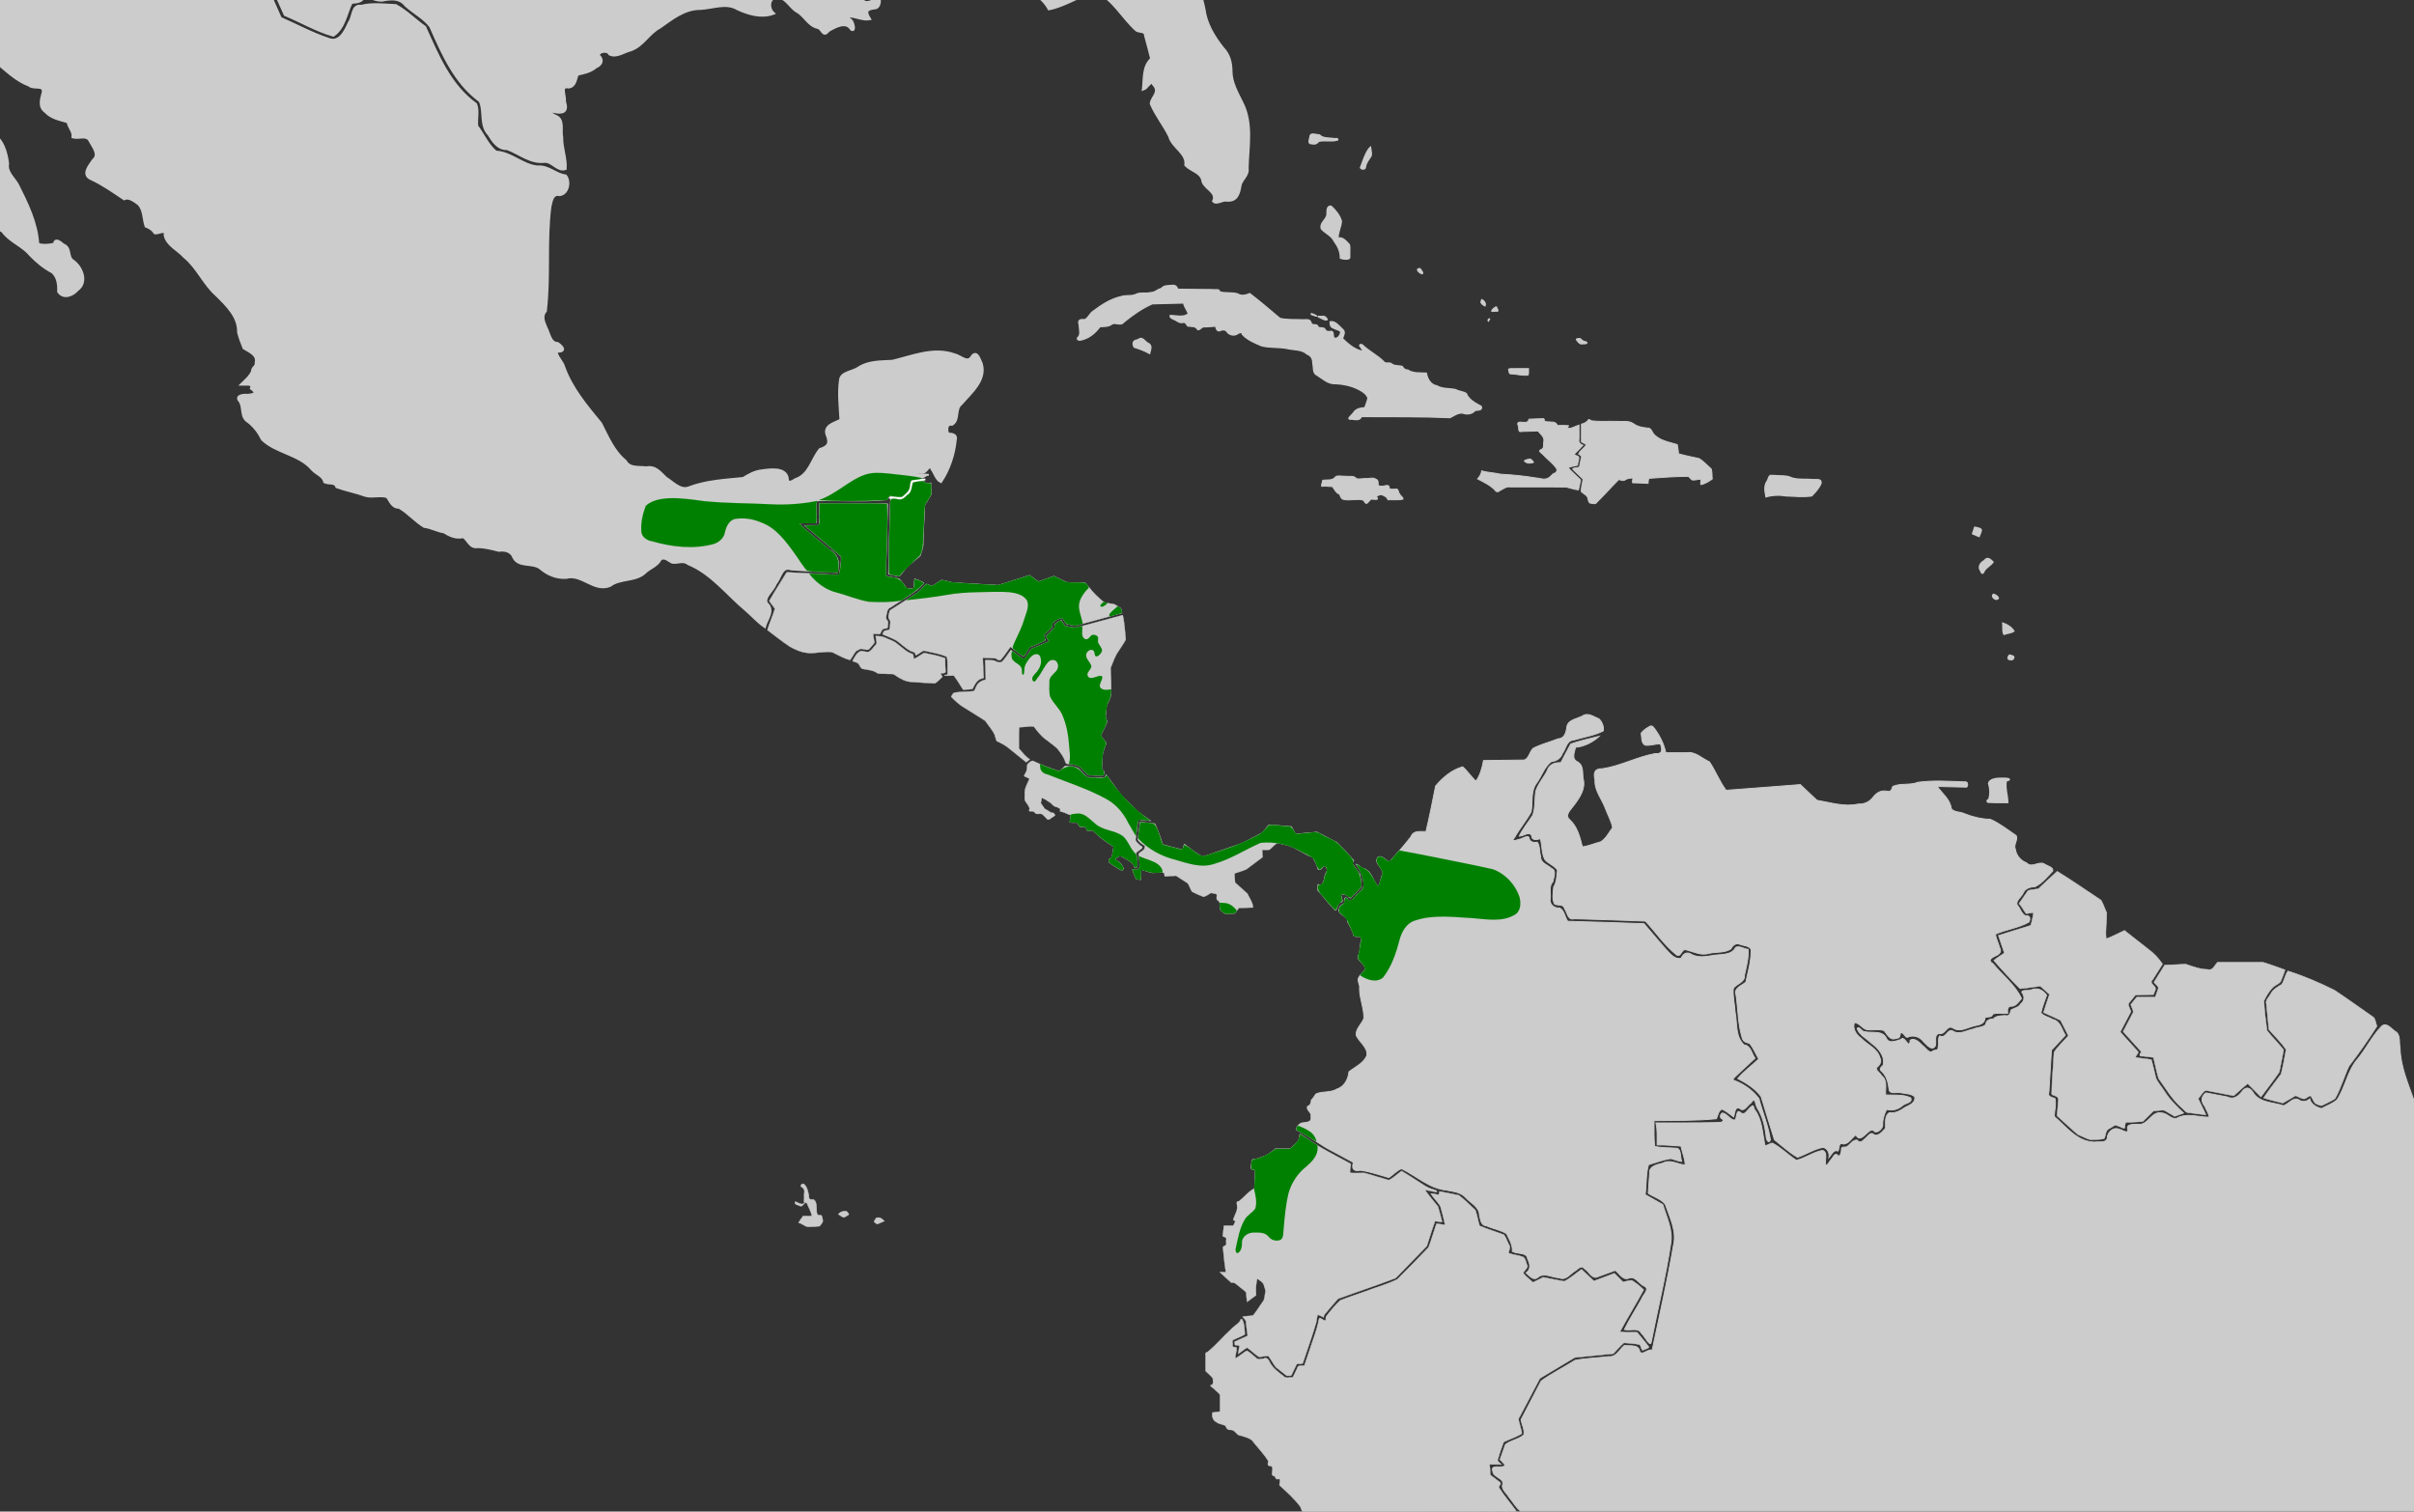
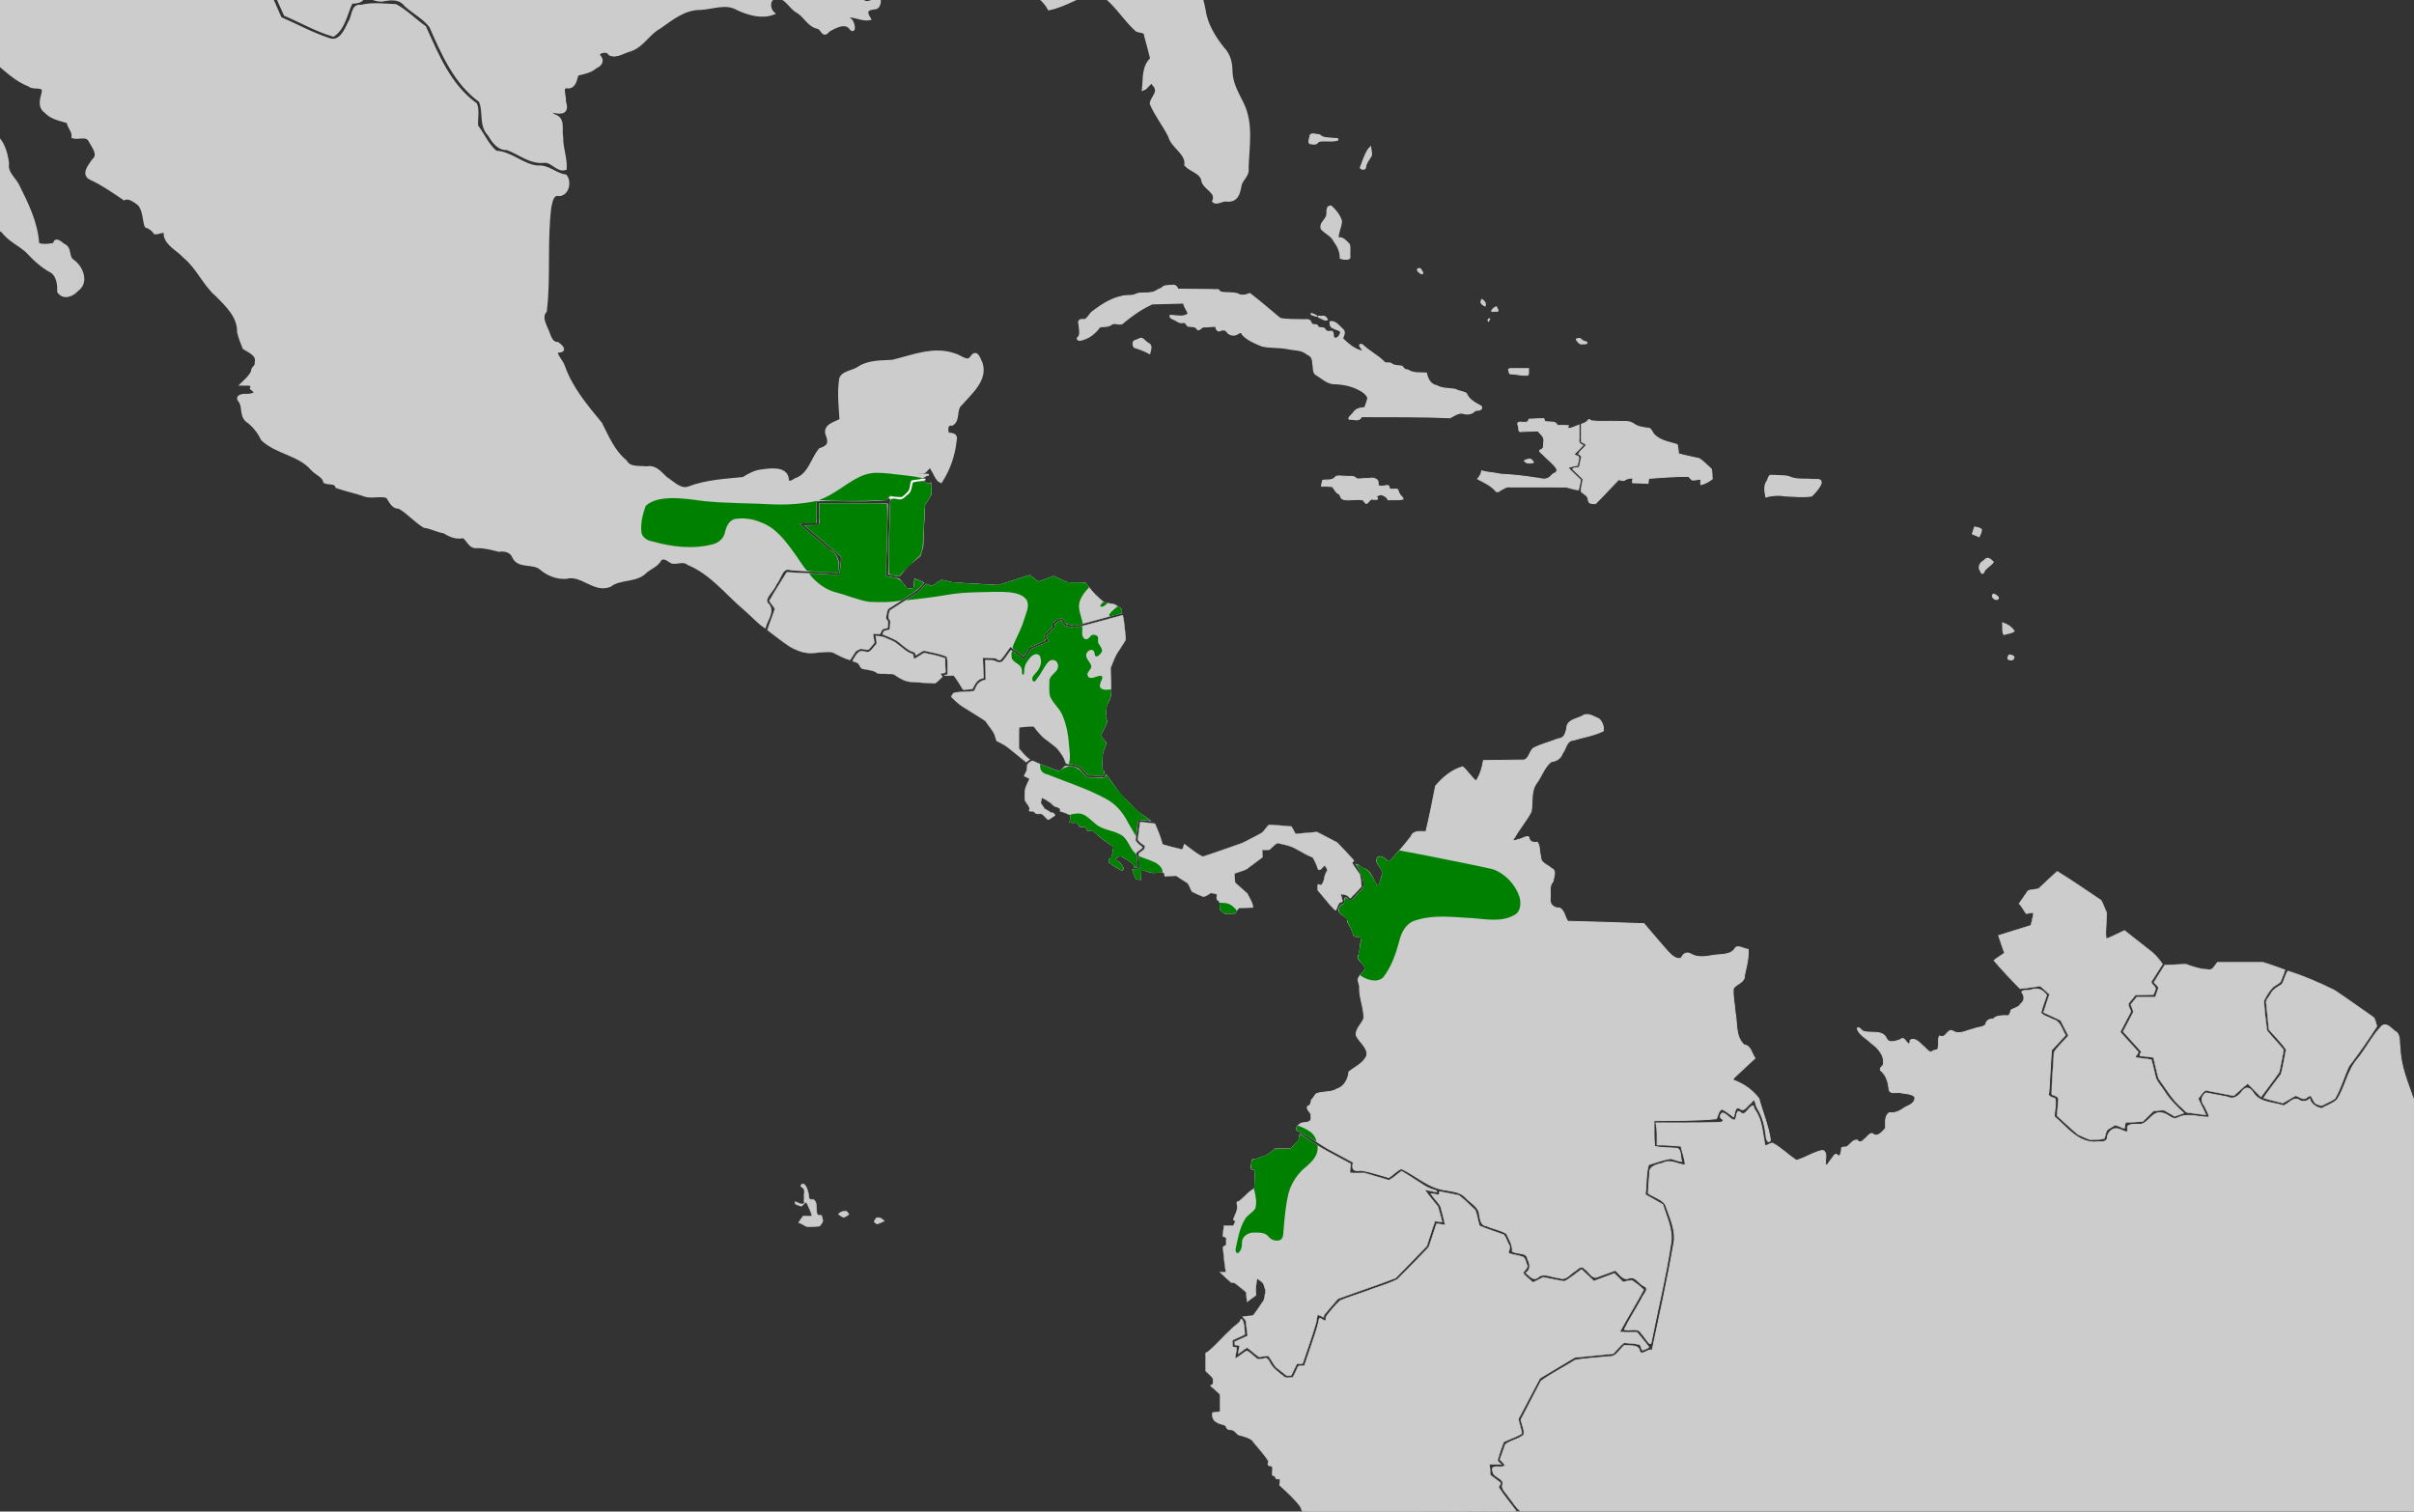
<svg xmlns="http://www.w3.org/2000/svg" xmlns:ns1="http://www.inkscape.org/namespaces/inkscape" xmlns:ns2="http://sodipodi.sourceforge.net/DTD/sodipodi-0.dtd" width="385.763mm" height="241.565mm" viewBox="0 0 385.763 241.565" version="1.1" id="svg8" ns1:version="1.0 (4035a4fb49, 2020-05-01)" ns2:docname="Sclerurus guatemalensis map.svg">
  <rect x="0" y="0" width="385.763" height="241.565" fill="#333333" stroke="none" />
  <defs id="defs2" />
  <ns2:namedview id="base" pagecolor="#ffffff" bordercolor="#666666" borderopacity="1.0" ns1:pageopacity="0.0" ns1:pageshadow="2" ns1:zoom="0.25" ns1:cx="544.8517" ns1:cy="1002.9952" ns1:document-units="mm" ns1:current-layer="layer2" showgrid="false" ns1:window-width="1222" ns1:window-height="1041" ns1:window-x="730" ns1:window-y="57" ns1:window-maximized="0" showguides="false" ns1:document-rotation="0">
    <ns1:grid type="xygrid" id="grid1410" />
  </ns2:namedview>
  <g ns1:groupmode="layer" id="layer2" ns1:label="Calque 2" style="display:inline">
    <path style="fill:#cccccc;stroke:#cccccc;stroke-width:0.297px;stroke-linecap:butt;stroke-linejoin:miter;stroke-opacity:1" d="m 164.42,121.054 v 0" id="path1416" ns1:connector-curvature="0" />
    <path style="fill:#cccccc;stroke:#cccccc;stroke-width:0.297px;stroke-linecap:butt;stroke-linejoin:miter;stroke-opacity:1" d="m 315.593,84.298 c 0,0 0.923,0.156 0.977,0.363 0.054,0.207 -0.326,1.037 -0.326,1.037 l -0.977,-0.415 z" id="path1478" ns1:connector-curvature="0" />
    <path style="opacity:1;fill:#cccccc;fill-opacity:1;stroke:#cccccc;stroke-width:0.213;stroke-miterlimit:4;stroke-dasharray:none;stroke-opacity:1" d="m -5.169,5.658 c -0.701,0.094 -0.884,0.982 -0.799,1.518 0.477,0.256 1.249,0.126 1.219,-0.516 0.006,-0.318 0.019,-0.949 -0.42,-1.002 z" id="path1480" ns1:connector-curvature="0" />
    <path style="opacity:1;fill:#cccccc;fill-opacity:1;stroke:#cccccc;stroke-width:0.213;stroke-miterlimit:4;stroke-dasharray:none;stroke-opacity:1" d="m -11.668,3.652 c -0.081,0.716 0.638,1.249 1.204,1.582 0.158,-0.353 0.093,-0.812 -0.345,-0.935 -0.295,-0.2 -0.536,-0.496 -0.859,-0.647 z" id="path1482" ns1:connector-curvature="0" />
    <path style="opacity:1;fill:#cccccc;fill-opacity:1;stroke:#cccccc;stroke-width:0.213;stroke-miterlimit:4;stroke-dasharray:none;stroke-opacity:1" d="m 209.301,22.041 c -0.087,0.339 -0.306,1.015 0.335,0.916 0.444,0.139 0.846,-1.65e-4 1.076,-0.37 0.988,-0.243 2.092,0.097 3.052,-0.219 0.166,-0.373 -0.556,-0.122 -0.733,-0.238 -0.739,-0.099 -1.614,0.009 -2.16,-0.555 -0.473,-0.013 -1.436,-0.411 -1.507,0.172 -0.021,0.098 -0.041,0.196 -0.062,0.293 z" id="path1484" ns1:connector-curvature="0" />
    <path style="opacity:1;fill:#cccccc;fill-opacity:1;stroke:#cccccc;stroke-width:0.213;stroke-miterlimit:4;stroke-dasharray:none;stroke-opacity:1" d="m 218.715,23.815 c -0.618,0.911 -0.922,1.994 -1.315,3.002 0.174,0.276 0.818,0.317 0.807,-0.147 0.082,-0.703 0.597,-1.217 0.919,-1.806 0.076,-0.449 -0.069,-0.898 -0.122,-1.342 -0.096,0.098 -0.192,0.195 -0.288,0.293 z" id="path1486" ns1:connector-curvature="0" />
    <path style="opacity:1;fill:#cccccc;fill-opacity:1;stroke:#cccccc;stroke-width:0.213;stroke-miterlimit:4;stroke-dasharray:none;stroke-opacity:1" d="m 212.555,32.943 c -0.723,0.161 -0.359,1.106 -0.562,1.61 -0.25,0.694 -1.158,1.201 -0.819,2.044 0.62,0.685 1.614,1.056 2.027,1.936 0.597,0.808 1.035,1.724 0.993,2.732 0.246,0.112 1.599,0.354 1.497,-0.206 -0.052,-0.655 0.098,-1.386 -0.078,-1.993 -0.491,-0.477 -0.974,-1.207 -1.795,-1.013 -0.018,-0.934 0.481,-1.78 0.537,-2.69 -0.226,-0.919 -0.904,-1.724 -1.596,-2.374 -0.061,-0.034 -0.133,-0.052 -0.203,-0.046 z" id="path1488" ns1:connector-curvature="0" />
    <path style="opacity:1;fill:#cccccc;fill-opacity:1;stroke:#cccccc;stroke-width:0.213;stroke-miterlimit:4;stroke-dasharray:none;stroke-opacity:1" d="m 187.246,45.625 c -0.566,0.031 -1.296,-0.02 -1.634,0.483 -0.61,0.111 -1.037,0.665 -1.706,0.659 -0.739,0.198 -1.577,-0.056 -2.273,0.234 -0.712,0.407 -1.677,0.143 -2.464,0.408 -1.671,0.368 -3.125,1.321 -4.456,2.323 -0.561,0.353 -0.765,1.084 -1.357,1.366 -0.754,-0.092 -1.16,0.05 -0.881,0.846 -0.017,0.697 0.361,1.57 -0.301,2.091 -0.045,0.527 0.726,0.287 1.024,0.167 1.087,-0.346 1.936,-1.152 2.589,-2.005 0.657,-0.049 1.371,0.032 1.911,-0.432 0.621,-0.306 1.425,0.364 1.886,-0.292 1.397,-1.127 2.902,-2.207 4.557,-2.928 1.672,-0.043 3.343,-0.085 5.015,-0.128 0.09,0.643 0.585,1.156 0.75,1.752 -0.851,0.636 -1.924,0.269 -2.885,0.244 -0.188,0.38 0.527,0.578 0.79,0.722 0.391,0.208 0.709,0.501 1.204,0.397 0.49,-0.139 0.565,0.341 0.813,0.575 0.542,0.089 1.241,-0.075 1.534,0.522 0.31,0.293 0.693,-0.579 1.225,-0.4 0.56,-0.047 1.121,-0.07 1.681,-0.106 0.088,0.378 0.248,0.968 0.794,0.671 0.424,-0.182 0.877,-0.095 1.092,0.317 0.435,0.486 1.179,0.587 1.706,0.16 0.278,-0.162 0.626,-0.258 0.676,0.161 0.799,0.888 1.994,1.375 3.099,1.833 1.359,0.34 2.797,0.15 4.173,0.446 1.05,0.237 2.259,0.107 3.082,0.878 0.723,0.273 0.922,0.848 0.912,1.544 0.184,0.618 -0.072,1.514 0.678,1.823 0.896,0.558 1.724,1.396 2.877,1.354 1.359,0.054 2.699,0.331 3.889,0.982 0.567,0.288 1.169,0.725 1.368,1.319 -0.113,0.532 -0.326,1.039 -0.5,1.554 -0.69,0.043 -1.432,0.171 -1.811,0.795 -0.256,0.405 -1.355,1.141 -0.265,1.029 0.538,0.054 1.305,0.264 1.504,-0.424 4.723,0.019 9.448,-0.03 14.167,0.172 0.741,-0.345 1.493,-0.994 2.367,-0.628 0.598,0.103 1.266,-0.024 1.627,-0.515 0.415,-0.085 1.243,0.035 1.006,-0.639 -0.933,-0.522 -1.989,-1.029 -2.395,-2.058 -0.493,-0.333 -1.173,-0.313 -1.691,-0.625 -1.004,-0.228 -2.113,-0.07 -3.016,-0.603 -1.024,-0.171 -1.519,-1.139 -1.674,-2.027 -1.007,-0.067 -2.106,0.089 -2.972,-0.502 -0.426,0.023 -0.692,-0.248 -0.89,-0.574 -0.581,-0.165 -1.279,-0.009 -1.768,-0.466 -0.397,-0.212 -0.929,0.124 -1.223,-0.339 -1.005,-0.987 -2.311,-1.622 -3.327,-2.595 -0.185,-0.224 -0.688,-0.084 -0.376,0.213 0.078,0.233 0.522,0.587 0.413,0.778 -1.322,-0.248 -2.369,-1.179 -3.278,-2.056 0.175,-0.468 0.549,-1.05 0.032,-1.468 -0.55,-0.479 -1.131,-1.362 -1.975,-1.208 -0.018,0.419 0.05,0.888 0.562,1.001 0.312,0.242 0.971,0.271 1.124,0.6 -0.012,0.483 -0.476,1.229 -1.05,1.01 -0.311,-0.357 0.059,-1.263 -0.678,-1.053 -0.361,0.064 -0.686,-0.047 -0.807,-0.379 -0.263,-0.381 -0.961,-0.031 -1.133,-0.417 -0.069,-0.49 -0.927,-0.057 -1.073,-0.566 -0.149,-0.777 -0.997,-0.44 -1.588,-0.515 -1.121,-0.044 -2.31,0.042 -3.381,-0.214 -1.604,-1.324 -3.165,-2.697 -4.822,-3.96 -0.628,0.236 -1.316,0.448 -1.929,0.049 -0.937,-0.303 -2.01,-0.047 -2.915,-0.356 0.046,-0.507 -0.763,-0.241 -1.079,-0.332 -1.861,-0.029 -3.721,-0.035 -5.582,-0.053 -0.166,-0.457 -0.431,-0.721 -0.973,-0.616 z" id="path1490" ns1:connector-curvature="0" />
    <path style="opacity:1;fill:#cccccc;fill-opacity:1;stroke:#cccccc;stroke-width:0.213;stroke-miterlimit:4;stroke-dasharray:none;stroke-opacity:1" d="m 181.711,54.334 c -0.71,0.098 -0.752,0.616 -0.47,1.145 0.833,0.261 1.69,0.578 2.467,1.008 0.14,-0.626 0.495,-1.32 -0.302,-1.655 -0.455,-0.24 -0.861,-1.057 -1.413,-0.626 -0.094,0.042 -0.188,0.085 -0.282,0.127 z" id="path1492" ns1:connector-curvature="0" />
    <path style="opacity:1;fill:#cccccc;fill-opacity:1;stroke:#cccccc;stroke-width:0.213;stroke-miterlimit:4;stroke-dasharray:none;stroke-opacity:1" d="m 226.802,42.938 c -0.615,0.022 -0.036,0.616 0.23,0.718 0.359,0.242 0.388,-0.09 0.171,-0.315 -0.099,-0.144 -0.172,-0.42 -0.4,-0.403 z" id="path1494" ns1:connector-curvature="0" />
    <path style="opacity:1;fill:#cccccc;fill-opacity:1;stroke:#cccccc;stroke-width:0.151;stroke-miterlimit:4;stroke-dasharray:none;stroke-opacity:1" d="m 211.106,50.874 c 0.295,0.139 0.756,0.427 1.032,0.203 -0.185,-0.421 -0.506,-0.642 -0.992,-0.528 -0.72,-0.062 -0.718,0.047 -0.07,0.31 z" id="path1496" ns1:connector-curvature="0" />
    <path style="opacity:1;fill:#cccccc;fill-opacity:1;stroke:#cccccc;stroke-width:0.151;stroke-miterlimit:4;stroke-dasharray:none;stroke-opacity:1" d="m 209.54,50.101 c -0.155,0.236 0.392,0.278 0.54,0.363 0.1,0.06 0.599,0.146 0.255,-0.036 -0.246,-0.136 -0.507,-0.3 -0.795,-0.327 z" id="path1498" ns1:connector-curvature="0" />
    <path style="opacity:1;fill:#cccccc;fill-opacity:1;stroke:#cccccc;stroke-width:0.151;stroke-miterlimit:4;stroke-dasharray:none;stroke-opacity:1" d="m 236.693,48.109 c -0.197,0.386 0.366,0.669 0.624,0.811 0.18,-0.434 -0.087,-0.838 -0.484,-1.048 -0.098,-0.139 -0.09,0.2 -0.14,0.237 z" id="path1500" ns1:connector-curvature="0" />
    <path style="opacity:1;fill:#cccccc;fill-opacity:1;stroke:#cccccc;stroke-width:0.151;stroke-miterlimit:4;stroke-dasharray:none;stroke-opacity:1" d="m 239.087,49.011 c -0.278,0.167 -0.701,0.408 -0.721,0.75 0.216,0.084 0.539,-0.074 0.795,-0.019 0.489,0.11 0.051,-0.499 -0.033,-0.717 -0.009,-0.012 -0.025,-0.022 -0.042,-0.015 z" id="path1502" ns1:connector-curvature="0" />
    <path style="opacity:1;fill:#cccccc;fill-opacity:1;stroke:#cccccc;stroke-width:0.151;stroke-miterlimit:4;stroke-dasharray:none;stroke-opacity:1" d="m 238.041,50.919 c -0.201,0.028 -0.374,0.272 -0.19,0.421 0.009,-0.089 0.317,-0.348 0.19,-0.421 z" id="path1504" ns1:connector-curvature="0" />
    <path style="opacity:1;fill:#cccccc;fill-opacity:1;stroke:#cccccc;stroke-width:0.151;stroke-miterlimit:4;stroke-dasharray:none;stroke-opacity:1" d="m 242.15,58.907 c -0.342,0.05 -0.795,-0.086 -1.085,0.097 0.111,0.283 -0.008,0.858 0.498,0.747 0.865,0.051 1.744,0.301 2.605,0.204 0.189,-0.299 0.056,-0.713 0.101,-1.049 -0.706,1.89e-4 -1.413,-5.8e-4 -2.119,5.81e-4 z" id="path1506" ns1:connector-curvature="0" />
    <path style="opacity:1;fill:#cccccc;fill-opacity:1;stroke:#cccccc;stroke-width:0.151;stroke-miterlimit:4;stroke-dasharray:none;stroke-opacity:1" d="m 252.334,54.093 c -0.194,0.016 -0.676,0.053 -0.339,0.313 0.232,0.351 0.488,0.675 0.972,0.542 0.194,-0.002 0.799,0.056 0.608,-0.276 -0.304,-0.109 -0.664,-0.138 -0.873,-0.429 -0.098,-0.094 -0.224,-0.171 -0.369,-0.149 z" id="path1508" ns1:connector-curvature="0" />
    <path style="opacity:1;fill:#cccccc;fill-opacity:1;stroke:#cccccc;stroke-width:0.151;stroke-miterlimit:4;stroke-dasharray:none;stroke-opacity:1" d="m 213.288,76.348 c -0.48,0.506 -1.285,0.283 -1.914,0.411 -0.026,0.305 -0.261,0.69 -0.158,0.966 0.562,-0.087 1.145,0.032 1.713,0.043 0.333,0.429 0.576,1.037 1.133,1.215 0.154,0.331 0.228,0.759 0.682,0.835 1.001,0.243 2.075,-0.176 3.07,0.103 0.248,0.144 0.379,0.783 0.75,0.421 0.269,-0.276 0.425,-0.692 0.905,-0.54 0.502,0.025 0.964,0.071 0.472,-0.41 0.133,-0.165 0.608,-0.402 0.854,-0.318 0.425,0.144 0.861,0.36 1.007,0.801 0.797,-0.044 1.645,0.098 2.412,-0.115 0.012,-0.311 -0.436,-0.521 -0.547,-0.814 -0.275,-0.28 -0.132,-0.93 -0.691,-0.757 -0.293,-0.058 -0.904,0.149 -0.977,-0.252 0.071,-0.451 -0.512,-0.386 -0.794,-0.274 -0.323,0.104 -0.661,0.031 -0.974,-0.066 0.005,-0.376 0.093,-0.874 -0.387,-1.026 -0.434,-0.338 -1.048,-0.041 -1.562,-0.094 -0.497,-0.014 -1.065,0.137 -1.52,0.025 -0.38,-0.556 -1.173,-0.297 -1.748,-0.394 -0.482,0.021 -1.025,-0.109 -1.471,0.002 -0.086,0.08 -0.171,0.159 -0.257,0.239 z" id="path1510" ns1:connector-curvature="0" />
    <path style="opacity:1;fill:#cccccc;fill-opacity:1;stroke:#cccccc;stroke-width:0.151;stroke-miterlimit:4;stroke-dasharray:none;stroke-opacity:1" d="m 244.454,73.35 c -0.283,0.063 -0.665,0.117 -0.869,0.301 0.306,0.388 0.806,0.43 1.26,0.299 0.515,0.04 -0.058,-0.412 -0.239,-0.556 -0.046,-0.026 -0.098,-0.049 -0.153,-0.044 z" id="path1512" ns1:connector-curvature="0" />
    <path style="opacity:1;fill:#cccccc;fill-opacity:1;stroke:#cccccc;stroke-width:0.151;stroke-miterlimit:4;stroke-dasharray:none;stroke-opacity:1" d="m 246.149,66.919 c -0.606,0.011 -1.211,0.048 -1.817,0.073 -0.088,0.546 -0.543,0.537 -1.022,0.492 -0.547,-0.068 -0.976,-0.04 -0.684,0.58 0.134,0.347 -0.081,1.095 0.528,0.895 0.871,-0.028 1.741,-0.056 2.612,-0.084 0.427,0.502 1.115,0.991 0.931,1.728 -0.09,0.433 0.13,1.027 -0.398,1.236 -0.68,0.253 0.163,0.603 0.377,0.914 0.684,0.723 1.548,1.32 2.084,2.154 0.112,0.335 -0.069,0.719 -0.462,0.752 -0.361,0.244 -0.584,0.659 -1.032,0.809 -0.59,0.261 -1.255,-0.078 -1.869,-0.093 -1.848,-0.309 -3.717,-0.494 -5.589,-0.59 -0.993,-0.237 -2.072,-0.249 -3.029,-0.532 -0.042,0.495 -0.339,0.902 -0.649,1.28 0.965,0.531 2.009,0.974 2.768,1.784 0.229,0.373 0.529,0.325 0.833,0.065 0.523,-0.263 0.999,-0.689 1.632,-0.56 2.977,0.013 5.961,-0.026 8.933,0.019 0.645,0.147 1.296,0.387 1.946,0.454 0.147,-0.524 0.223,-1.065 0.332,-1.597 -0.665,-0.655 -1.386,-1.282 -2.004,-1.967 0.487,-0.174 1.007,-0.252 1.51,-0.377 0.031,-0.442 0.276,-0.906 0.198,-1.336 -0.178,-0.199 -0.639,-0.194 -0.699,-0.461 0.487,-0.438 0.919,-0.933 1.377,-1.399 -0.502,-0.191 -0.754,-0.513 -0.624,-1.036 0,-0.729 0,-1.458 0,-2.188 -0.552,0.16 -1.078,0.517 -1.654,0.548 -0.26,-0.116 -0.073,-0.323 -0.027,-0.45 -0.584,-0.075 -1.184,-0.016 -1.774,-0.035 -0.155,-0.38 -0.512,-0.585 -0.937,-0.539 -0.372,-0.083 -0.882,0.044 -1.177,-0.211 0.067,-0.197 -0.008,-0.415 -0.278,-0.33 -0.112,-0.001 -0.224,-5.81e-4 -0.336,5.81e-4 z" id="path1514" ns1:connector-curvature="0" />
    <path style="opacity:1;fill:#cccccc;fill-opacity:1;stroke:#cccccc;stroke-width:0.151;stroke-miterlimit:4;stroke-dasharray:none;stroke-opacity:1" d="m 253.662,67.29 c -0.249,0.263 -0.595,0.408 -0.946,0.501 0,0.938 0,1.876 0,2.815 0.22,0.175 0.665,0.267 0.75,0.533 -0.338,0.508 -0.949,0.863 -1.197,1.406 0.259,0.188 0.628,0.341 0.408,0.708 -0.094,0.464 -0.187,0.928 -0.281,1.392 -0.269,0.156 -1.343,0.093 -0.995,0.416 0.526,0.503 1.051,1.007 1.577,1.51 -0.086,0.655 -0.308,1.323 -0.297,1.975 0.364,0.411 1.049,0.589 1.096,1.213 0.068,0.291 0.118,0.711 0.542,0.673 0.314,0.057 0.685,0.177 0.866,-0.169 1.197,-1.184 2.313,-2.439 3.502,-3.631 0.368,0.105 0.801,0.316 1.109,-0.02 0.343,-0.143 0.773,-0.223 1.124,-0.222 0.096,0.292 -0.31,0.907 0.242,0.771 0.736,0.011 1.471,0.059 2.207,0.095 0.055,-0.26 0,-0.592 0.151,-0.814 2.08,-0.157 4.169,-0.305 6.256,-0.31 0.328,0.126 0.458,0.697 0.917,0.575 0.349,0.019 0.919,-0.202 1.125,-0.074 0.008,0.256 -0.118,0.605 -0.019,0.82 0.681,-0.13 1.274,-0.513 1.822,-0.903 -0.07,-0.526 2.2e-4,-1.114 -0.154,-1.603 -0.653,-0.559 -1.224,-1.238 -1.976,-1.674 -1.088,-0.232 -2.18,-0.452 -3.253,-0.747 -0.054,-0.495 -0.096,-0.993 -0.208,-1.479 -1.348,-0.409 -2.932,-0.636 -3.844,-1.783 -0.232,-0.367 -0.394,-0.922 -0.965,-0.857 -0.781,-0.095 -1.582,-0.221 -2.211,-0.712 -0.768,-0.527 -1.762,-0.27 -2.64,-0.353 -1.349,-0.047 -2.713,0.077 -4.052,-0.084 -0.32,-0.178 -0.393,-0.371 -0.657,0.031 z" id="path1516" ns1:connector-curvature="0" />
    <path style="opacity:1;fill:#cccccc;fill-opacity:1;stroke:#cccccc;stroke-width:0.213;stroke-miterlimit:4;stroke-dasharray:none;stroke-opacity:1" d="m 282.985,75.991 c -0.412,0.049 -0.386,0.686 -0.62,0.949 -0.511,0.749 -0.303,1.66 -0.151,2.46 1.021,-0.294 2.08,-0.334 3.131,-0.163 1.378,0.059 2.793,0.211 4.155,0.017 0.605,-0.599 1.233,-1.283 1.522,-2.072 0.022,-0.761 -0.845,-0.457 -1.365,-0.54 -1.108,-0.104 -2.288,0.071 -3.349,-0.27 -0.843,-0.436 -1.897,-0.269 -2.829,-0.378 -0.165,-0.005 -0.33,-0.008 -0.495,-0.004 z" id="path1518" ns1:connector-curvature="0" />
-     <path style="opacity:1;fill:#cccccc;fill-opacity:1;stroke:#cccccc;stroke-width:0.301;stroke-miterlimit:4;stroke-dasharray:none;stroke-opacity:1" d="m 319.626,124.413 c -0.594,0.014 -1.64,0.135 -1.8,0.758 0.242,0.819 0.302,1.819 0.013,2.628 -0.425,0.122 -0.295,0.471 0.142,0.383 0.941,0.069 1.885,0.029 2.827,0.04 -0.034,-1.148 -0.473,-2.365 -0.233,-3.485 0.175,0.015 0.782,-0.167 0.317,-0.264 -0.417,-0.07 -0.844,-0.064 -1.266,-0.06 z" id="path1520" ns1:connector-curvature="0" />
    <path style="opacity:1;fill:#cccccc;fill-opacity:1;stroke:#cccccc;stroke-width:0.213;stroke-miterlimit:4;stroke-dasharray:none;stroke-opacity:1" d="m 317.066,89.614 c -0.607,0.304 -1.025,1.027 -0.554,1.614 0.151,0.527 0.405,0.515 0.571,0.011 0.353,-0.572 1.065,-0.878 1.418,-1.42 -0.454,-0.433 -0.889,-0.899 -1.396,-0.233 z" id="path1522" ns1:connector-curvature="0" />
    <path style="opacity:1;fill:#cccccc;fill-opacity:1;stroke:#cccccc;stroke-width:0.213;stroke-miterlimit:4;stroke-dasharray:none;stroke-opacity:1" d="m 318.577,94.969 c -0.526,0.323 0.372,1.161 0.767,0.653 0.013,-0.291 -0.5,-0.577 -0.767,-0.653 z" id="path1524" ns1:connector-curvature="0" />
    <path style="opacity:1;fill:#cccccc;fill-opacity:1;stroke:#cccccc;stroke-width:0.213;stroke-miterlimit:4;stroke-dasharray:none;stroke-opacity:1" d="m 320.053,99.574 c 0.058,0.583 -0.095,1.294 0.182,1.81 0.511,-0.192 1.167,-0.214 1.598,-0.519 -0.378,-0.608 -1.084,-1.071 -1.78,-1.291 z" id="path1526" ns1:connector-curvature="0" />
    <path style="opacity:1;fill:#cccccc;fill-opacity:1;stroke:#cccccc;stroke-width:0.213;stroke-miterlimit:4;stroke-dasharray:none;stroke-opacity:1" d="m 321.108,104.689 c -0.244,0.192 -0.388,0.808 0.145,0.716 0.391,0.263 0.868,-0.535 0.297,-0.596 -0.14,-0.056 -0.288,-0.121 -0.443,-0.119 z" id="path1528" ns1:connector-curvature="0" />
    <path style="opacity:1;fill:#cccccc;fill-opacity:1;stroke:#cccccc;stroke-width:0.533;stroke-miterlimit:4;stroke-dasharray:none;stroke-opacity:1" d="m -36.344,-22.583 c 0.569,0.981 0.271,2.364 1.051,3.19 4.552,-0.035 9.106,-0.767 13.657,-1.084 0.492,0.184 2.21,-0.661 1.922,0.247 -0.211,0.58 -0.625,1.569 0.411,1.608 7.463,2.712 14.939,5.403 22.481,7.906 5.792,-0.007 11.584,-0.042 17.376,-0.064 0.327,-0.953 -0.713,-3.045 0.646,-3.139 3.597,-0.297 7.219,-0.133 10.826,-0.179 2.521,2.334 4.678,5.078 7.501,7.088 1.079,0.569 2.619,0.573 2.786,2.011 1.092,2.434 2.184,4.868 3.275,7.302 2.552,1.082 5.01,2.506 7.667,3.285 1.73,-1.177 2.004,-3.503 2.862,-5.247 0.731,-0.053 1.709,-0.045 1.938,-0.878 1.114,-0.118 2.17,0.795 3.356,0.463 1.329,-0.238 2.576,-0.249 3.453,0.887 1.279,1.17 2.985,2.035 3.992,3.399 1.911,4.316 3.876,8.95 7.89,11.886 0.81,1.713 -0.018,3.873 1.439,5.392 0.643,1.039 1.418,2.29 2.861,2.226 1.995,0.72 3.718,2.321 6.002,2.039 1.22,-0.053 2.087,1.543 3.244,1.174 0.113,-1.644 -0.603,-3.312 -0.559,-4.993 -0.267,-1.19 0.424,-2.894 -1.11,-3.392 -0.606,-0.304 -1.514,-1.028 -0.15,-0.773 1.495,0.357 2.227,0.027 1.696,-1.539 0.146,-0.869 -0.821,-2.673 0.693,-2.354 1.092,-0.151 1.034,-1.347 1.377,-2.043 1.024,-0.239 2.105,-0.425 2.936,-1.161 0.955,-0.394 1.191,-1.169 0.367,-1.84 0.105,-0.702 1.547,-0.968 1.921,-0.222 1.04,0.516 2.272,-0.434 3.309,-0.672 1.957,-0.696 2.835,-2.666 4.629,-3.619 1.957,-1.369 3.936,-3.017 6.507,-2.999 2.011,-0.103 4.142,-1.054 5.995,0.062 1.722,0.795 3.777,1.395 5.601,0.731 -0.714,-0.65 -0.82,-2.187 0.239,-2.511 1.745,-0.464 2.389,1.403 3.598,2.146 1.329,0.695 1.85,2.318 3.425,2.617 0.77,0.309 0.766,1.562 1.594,0.484 1.059,-0.608 2.829,-1.625 3.707,-0.234 0.535,0.494 0.238,-1.112 -0.195,-1.407 -0.377,-0.223 -0.804,-0.934 0.008,-0.685 0.977,0.081 2.093,0.612 3,0.456 -0.645,-1.062 -0.578,-1.584 0.831,-1.744 0.907,0.054 0.934,-1.616 0.566,-1.559 -0.591,0.444 -1.84,1.17 -2.417,0.456 0.22,-0.827 -0.544,-1.382 -1.335,-0.98 -0.747,0.41 -1.925,-0.284 -1.859,-0.932 0.55,-1.31 1.335,-1.662 2.633,-1.049 3.814,0.596 7.504,-1.001 11.321,-0.697 0.376,-0.453 0.556,-1.647 1.161,-1.73 0.733,0.792 0.827,2.525 2.302,1.997 1.093,-0.023 2.472,0.061 2.97,-1.111 0.866,0.899 2.06,1.292 3.292,0.845 0.717,0.079 1.684,-0.613 2.286,-0.248 0.066,1.131 1.819,0.756 2.503,1.388 1.763,0.912 3.592,2.018 4.518,3.752 2.655,-0.538 4.911,-2.225 7.528,-2.815 2.815,1.325 4.252,4.262 6.486,6.245 0.53,0.276 1.425,0.024 1.432,0.901 0.358,1.228 0.647,2.473 0.975,3.708 -1.391,1.241 -1.135,3.159 -1.324,4.797 0.42,-0.127 1.309,-1.723 1.584,-0.792 1.264,1.301 -0.261,2.134 -0.338,3.143 0.775,1.837 2.076,3.429 2.943,5.193 0.436,1.741 2.838,2.667 2.589,4.613 0.879,0.903 2.584,1.146 2.734,2.623 0.416,1.186 2.347,1.677 1.72,3.154 0.398,0.43 1.378,-0.29 1.958,-0.189 1.619,0.186 1.956,-0.933 2.178,-2.217 0.146,-1.097 1.349,-1.681 1.149,-2.868 0.082,-3.456 0.834,-7.109 -0.801,-10.362 -0.817,-1.663 -1.786,-3.293 -1.778,-5.193 -0.014,-1.358 -0.35,-2.602 -1.338,-3.618 -1.452,-1.85 -2.678,-3.883 -2.979,-6.217 -0.417,-2.252 -1.395,-4.394 -1.805,-6.626 0.737,-1.709 0.417,-3.662 1.307,-5.352 0.716,-1.373 0.837,-3.447 2.483,-4.111 0.561,-0.976 0.318,-2.616 1.441,-3.213 0.317,0.125 1.261,1.09 1.253,0.294 -0.444,-0.516 -0.404,-1.371 0.51,-1.128 1.389,0.254 2.46,-0.215 3.253,-1.326 1.087,-1.197 2.385,-2.23 4.077,-2.454 1.309,-0.453 -0.628,-0.36 -1.029,-0.39 -27.449,-0.276 -54.901,-0.131 -82.352,-0.185 -52.697,-0.005 -105.394,-0.002 -158.092,-0.002 0.081,0.144 0.161,0.288 0.242,0.431 z" id="path1739" ns1:connector-curvature="0" />
    <path style="opacity:1;fill:#cccccc;fill-opacity:1;stroke:#cccccc;stroke-width:0.533;stroke-miterlimit:4;stroke-dasharray:none;stroke-opacity:1" d="m -21.166,-19.652 c -4.483,0.55 -8.999,0.856 -13.497,1.286 0.97,0.484 1.357,1.419 0.997,2.405 -0.048,1.293 2.003,1.722 1.657,3.149 -0.273,0.995 0.831,1.328 1.051,2.144 1.076,0.883 1.058,2.267 1.672,3.368 0.925,0.712 1.406,1.72 1.195,2.866 -0.054,1.204 1.805,1.422 1.568,2.738 -0.139,2.582 2.247,4.245 4.4,5.297 2.707,1.721 5.188,3.938 6.962,6.515 -0.927,1.366 -0.245,3.102 -0.795,4.55 -1.301,0.616 -2.929,0.011 -4.346,0.033 -1.29,-0.318 -1.506,-0.141 -0.488,0.783 0.928,0.967 2.704,1.3 2.723,2.865 0.425,0.889 1.765,0.254 2.403,0.971 1.258,0.494 1.977,1.98 3.329,2.168 1.586,-0.054 1.196,-2.21 2.301,-2.71 0.872,0.385 0.753,1.273 0.431,1.948 0.256,0.761 0.604,1.515 0.642,2.316 1.289,0.607 2.588,1.304 3.862,1.953 2.247,2.314 2.598,5.86 1.47,8.752 -0.308,0.758 -0.719,1.826 0.643,1.506 0.914,-0.153 1.836,0.024 1.868,1.043 0.577,0.333 1.432,0.252 1.821,0.961 1.195,1.391 3.027,2.045 4.206,3.48 1.029,1.074 2.196,2.03 3.517,2.715 0.901,0.829 1.015,2.053 0.976,3.149 0.77,1.117 2.188,0.542 2.9,-0.299 1.717,-1.184 0.717,-3.686 -0.781,-4.641 C 10.68,40.981 11.301,39.621 10.089,39.175 9.658,38.823 8.808,38.038 8.749,39.034 7.954,39.258 6.473,39.383 6.002,38.988 5.804,35.642 4.25,32.491 2.747,29.512 2.116,28.415 0.933,27.536 1.185,26.14 0.942,24.24 0.36,22.206 -1.515,21.202 -2.952,20.054 -4.048,18.546 -5.084,17.064 -5.322,15.736 -7.105,15.405 -7.682,14.45 -7.695,12.938 -7.436,11.27 -8.542,10.032 -9.183,9.464 -10.427,9.894 -11.256,9.749 c 0.766,-0.474 1.439,-1.358 0.501,-2.03 -0.683,-0.63 -2.543,0.118 -2.354,-1.263 0.418,-1.414 -0.724,-2.22 -1.667,-3.105 -1.593,-1.565 -3.186,-3.131 -4.779,-4.696 -0.302,-2.273 0.298,-4.887 -1.394,-6.776 -1.042,-1.253 0.186,-2.84 0.271,-4.223 0.086,-0.634 0.23,-1.556 1.129,-1.047 1.587,0.339 2.906,1.401 4.188,2.169 0.139,-0.351 -0.458,-1.552 0.364,-1.104 1.486,0.62 2.273,2.09 3.527,2.936 0.772,0.197 2.324,-0.342 2.172,0.942 0.495,2.01 0.156,4.525 2.074,5.924 0.72,1.034 0.262,2.444 1.04,3.507 0.638,0.964 0.828,2.687 2.223,2.853 0.455,1.142 0.151,2.833 1.678,3.356 1.408,0.308 0.449,1.943 1.546,2.55 1.687,1.415 3.344,3.066 5.435,3.846 0.648,0.639 2.377,-0.193 2.251,1.126 -0.248,1.026 -0.76,2.308 0.354,3.088 0.923,1.039 2.357,1.256 3.603,1.648 0.09,0.872 0.895,1.488 0.798,2.418 0.871,0.246 2.217,-0.481 2.734,0.663 0.511,0.958 1.588,2.191 0.491,3.115 -0.528,0.803 -1.807,2.228 -0.372,2.868 1.896,0.867 3.586,2.077 5.286,3.214 0.735,-0.396 1.777,0.415 2.38,0.865 0.877,0.994 0.761,2.381 1.13,3.512 0.604,0.224 1.123,0.59 1.451,1.089 0.563,0.047 1.843,-0.744 1.615,0.373 0.28,1.537 2.08,2.307 3.067,3.423 2.129,1.734 3.114,4.353 5.179,6.159 1.664,1.652 3.553,3.463 3.489,5.936 0.213,0.859 0.531,1.71 0.864,2.504 0.906,0.57 2.276,1.076 1.949,2.395 0.103,0.656 -0.609,0.729 -0.595,1.406 -0.346,0.804 -1.043,1.388 -1.662,1.997 0.613,0.022 1.842,-0.262 1.511,0.665 1.01,0.759 0.616,1.05 -0.638,1.163 -0.561,-0.061 -1.974,0.036 -1.211,0.86 0.712,1.034 0.07,2.577 1.399,3.32 0.962,0.779 1.689,1.751 2.197,2.81 2.283,2.147 5.883,2.322 7.951,4.757 0.643,0.742 1.778,1.013 1.993,2.023 0.636,0.326 1.661,-0.073 1.94,0.786 1.491,0.53 3.095,0.828 4.591,1.379 1.123,0.3 2.538,-0.198 3.495,0.227 0.461,0.677 0.841,1.728 1.838,1.649 1.469,0.831 2.579,2.172 4.024,3.066 1.12,0.137 2.075,0.721 3.194,0.883 0.913,0.584 1.903,1.025 3.018,0.761 0.854,0.42 1.044,1.793 2.283,1.598 1.195,-8.22e-4 2.317,0.301 3.412,0.581 1.048,-0.142 2.089,0.139 2.46,1.198 0.815,1.48 2.916,0.698 4.175,1.617 1.127,0.977 2.558,1.622 4.126,1.515 2.517,-0.684 4.487,2.316 6.985,1.296 1.669,-1.295 4.242,-0.619 5.757,-2.254 0.807,-0.65 1.847,-1.01 2.297,-1.963 0.753,-0.501 1.335,0.233 1.942,0.495 0.884,0.136 1.748,-0.428 2.569,0.238 3.731,1.54 6.174,4.835 9.159,7.334 0.99,0.851 1.988,1.956 2.985,2.656 0.324,-1.131 1.541,-2.532 0.329,-3.557 -0.647,-1.018 1.048,-2.162 1.378,-3.232 0.808,-0.876 0.969,-2.935 2.569,-2.367 2.408,0.185 4.822,0.287 7.234,0.41 0.354,-1.409 0.097,-2.58 -1.312,-3.3 -1.687,-1.493 -3.647,-2.906 -5.12,-4.51 0.981,-0.212 2.004,-0.09 3.003,-0.124 0.155,-1.096 -0.301,-2.775 0.217,-3.525 3.713,-0.095 7.468,0.195 11.157,-0.163 0.201,-0.339 0.19,-0.893 0.868,-0.607 1.544,0.71 1.92,-0.796 2.547,-1.832 0.451,-0.883 1.03,-1.939 2.251,-1.774 0.83,0.081 1.283,-1.777 1.667,-0.539 0.464,0.591 0.725,1.666 1.385,1.981 1.28,-1.938 2.051,-4.268 2.281,-6.552 0.276,-0.894 -0.526,-0.924 -1.173,-0.966 -0.273,-0.591 -0.321,-1.79 0.678,-1.619 1.16,-0.706 0.352,-2.418 1.451,-3.266 1.537,-1.784 3.982,-3.783 3.21,-6.363 -0.277,-0.495 -0.661,-2.164 -1.41,-1.141 -0.757,1.293 -1.863,-0.067 -2.909,-0.285 -3.3,-1.158 -6.66,0.293 -9.847,1.053 -1.835,0.112 -3.753,0.016 -5.359,1.049 -0.913,0.685 -2.817,0.697 -2.917,1.938 -0.302,2.127 -0.036,4.276 0.08,6.406 -1.199,0.59 -2.866,0.934 -2.128,2.544 0.465,1.289 -0.048,1.776 -1.229,2.165 -1.321,1.621 -1.676,4.08 -3.971,4.83 -0.541,0.409 -1.361,0.724 -1.316,-0.286 -0.321,-1.656 -2.702,-1.318 -3.975,-1.138 -1.14,0.097 -2.105,0.655 -3.012,1.218 -2.924,0.299 -5.904,0.437 -8.677,1.493 -1.383,0.554 -2.624,-0.87 -3.727,-1.55 -0.916,-0.84 -1.637,-1.927 -3.089,-1.64 -1.231,-0.151 -2.696,0.171 -3.39,-1.073 -1.94,-1.599 -2.854,-3.902 -3.949,-6.027 -2.322,-2.809 -4.723,-5.668 -5.931,-9.111 -0.265,-0.836 -1.219,-1.664 -1.189,-2.49 1.378,0.07 1.284,-0.431 0.266,-1.168 -1.236,-0.014 -1.401,-1.659 -1.865,-2.497 -0.368,-0.887 -0.857,-1.9 -0.116,-2.735 0.654,-5.526 0.016,-11.145 0.726,-16.671 0.217,-0.846 0.329,-2.236 1.612,-1.95 1.309,-0.22 1.568,-2.117 0.89,-2.931 -1.567,-0.188 -2.75,-1.594 -4.448,-1.426 -2.439,-0.219 -4.226,-2.273 -6.688,-2.378 C 77.872,23.218 77.196,21.538 76.158,20.176 76.032,19.048 76.396,17.704 75.993,16.697 71.811,13.666 69.861,8.82 67.848,4.372 66.291,3.27 64.873,1.827 63.236,0.925 61.391,0.851 59.487,0.585 57.715,1.04 56.274,0.771 56.522,2.791 55.856,3.628 55.264,4.912 54.347,7.041 52.473,6.31 49.802,5.429 47.338,4.07 44.773,2.954 c -1.231,-2.782 -2.462,-5.563 -3.692,-8.345 -3.372,-0.885 -5.307,-3.915 -7.78,-6.031 -0.982,-0.809 -1.678,-2.269 -3.202,-1.845 -2.811,0.026 -5.619,0.165 -8.427,0.27 -0.421,0.893 0.419,3.083 -0.946,3.003 -5.961,0.048 -11.958,0.299 -17.896,0.221 -8.053,-2.875 -16.181,-5.646 -24.177,-8.611 -0.112,-0.357 0.57,-1.095 0.182,-1.268 z" id="path1741" ns1:connector-curvature="0" />
    <path style="opacity:1;fill:#cccccc;fill-opacity:1;stroke:#cccccc;stroke-width:0.053;stroke-miterlimit:4;stroke-dasharray:none;stroke-opacity:1" d="m 146.661,75.953 c -0.534,0.011 -0.693,0.614 -0.947,0.963 -0.54,0.905 -1.039,1.844 -1.613,2.724 -0.601,0.042 -1.225,-0.159 -1.811,-0.142 -0.145,4.087 -0.257,8.176 -0.327,12.265 0.578,0.145 1.186,0.284 1.769,0.349 0.647,-0.702 1.134,-1.543 1.936,-2.109 0.462,-0.403 0.993,-0.763 1.413,-1.192 0.189,-0.675 0.511,-1.33 0.455,-2.044 0.074,-2.023 0.172,-4.045 0.277,-6.066 0.347,-0.607 0.78,-1.196 1.073,-1.814 -0.058,-0.581 -0.09,-1.164 -0.127,-1.747 -0.323,0.072 -0.716,0.187 -0.966,-0.105 -0.194,-0.179 -0.497,-0.323 -0.635,-0.518 0.029,-0.189 0.556,-0.588 0.206,-0.559 -0.234,0.003 -0.469,-0.003 -0.703,-0.003 z" id="path1790" ns1:connector-curvature="0" />
    <path style="opacity:1;fill:#cccccc;fill-opacity:1;stroke:#cccccc;stroke-width:0.053;stroke-miterlimit:4;stroke-dasharray:none;stroke-opacity:1" d="m 130.91,82.189 c 0,0.583 0,1.166 0,1.749 -0.791,0.009 -1.582,0.019 -2.373,0.028 1.952,1.667 3.935,3.311 5.871,4.991 0.037,0.823 -0.088,1.659 -0.23,2.473 0.011,0.4 -0.172,0.562 -0.583,0.442 -2.624,-0.135 -5.247,-0.315 -7.873,-0.414 -0.929,1.523 -1.912,3.026 -2.792,4.57 0.261,0.445 0.639,0.828 0.897,1.269 -0.343,1.147 -0.858,2.243 -1.197,3.39 1.192,0.91 2.365,1.851 3.623,2.677 0.827,0.44 1.69,0.869 2.649,0.958 0.752,0.163 1.523,-0.047 2.284,-0.066 0.753,-0.041 1.594,-0.247 2.262,0.207 0.772,0.377 1.546,0.81 2.384,1.02 0.368,-0.444 0.607,-0.99 0.968,-1.426 0.356,-0.128 0.676,-0.493 1.079,-0.322 0.36,0.042 0.847,0.286 1.097,-0.1 0.261,-0.3 0.511,-0.609 0.768,-0.912 -0.062,-0.472 -0.197,-0.976 -0.207,-1.432 0.358,-0.008 0.734,0.076 1.081,0.042 0.175,-0.247 0.257,-0.595 0.472,-0.789 0.255,-0.137 0.835,-0.018 0.787,-0.395 -0.019,-0.375 0.197,-0.819 -0.171,-1.088 -0.219,-0.36 -0.016,-0.812 0.043,-1.197 0.064,-0.325 0.173,-0.626 0.521,-0.753 1.423,-0.942 2.907,-1.802 4.279,-2.812 0.399,-0.358 0.811,-0.749 1.126,-1.16 -0.503,-0.214 -0.992,-0.525 -1.529,-0.634 -0.074,0.53 -0.082,1.069 -0.154,1.6 -0.348,-0.039 -0.758,0.035 -1.069,-0.071 -0.419,-0.513 -0.774,-1.098 -1.25,-1.556 -0.703,-0.161 -1.415,-0.284 -2.123,-0.424 0.155,-3.841 0.236,-7.685 0.322,-11.528 -0.201,-0.09 -0.565,-0.012 -0.821,-0.043 -3.381,-0.025 -6.761,-0.029 -10.142,-0.042 0,0.583 0,1.166 0,1.749 z" id="path1792" ns1:connector-curvature="0" />
    <path style="opacity:1;fill:#cccccc;fill-opacity:1;stroke:#cccccc;stroke-width:0.053;stroke-miterlimit:4;stroke-dasharray:none;stroke-opacity:1" d="m 162.039,92.723 c -0.853,0.258 -1.698,0.569 -2.555,0.794 -2.424,-0.147 -4.853,-0.267 -7.275,-0.43 -0.576,-0.123 -1.152,-0.319 -1.732,-0.39 -0.545,0.274 -1.01,0.703 -1.558,0.953 -0.311,-0.042 -0.586,-0.308 -0.884,-0.314 -0.629,0.557 -1.098,1.283 -1.867,1.68 -1.32,0.846 -2.64,1.692 -3.961,2.538 -0.122,0.502 -0.461,1.148 0.023,1.574 0.117,0.308 -0.015,0.694 -0.008,1.032 -0.015,0.217 -0.022,0.515 -0.326,0.525 -0.264,0.112 -0.671,0.034 -0.731,0.381 -0.04,0.112 -0.247,0.356 2.4e-4,0.367 0.717,0.312 1.473,0.577 2.143,0.967 0.747,0.545 1.405,1.219 2.233,1.653 0.289,0.125 0.823,0.152 0.731,0.582 0.123,0.186 0.383,-0.113 0.525,-0.159 0.283,-0.149 0.544,-0.407 0.839,-0.489 1.226,0.303 2.516,0.453 3.664,0.982 0.168,0.595 0.087,1.241 0.118,1.856 1e-4,0.332 2.2e-4,0.664 3.1e-4,0.996 -0.137,0.051 -0.47,-0.009 -0.517,0.138 0.499,0.081 1.016,0.008 1.521,0.016 0.541,0.709 0.996,1.473 1.463,2.224 0.217,0.11 0.504,-0.042 0.746,-0.011 0.264,-0.038 0.58,0.007 0.813,-0.12 0.258,-0.582 0.577,-1.212 1.174,-1.537 0.273,-0.106 0.712,-0.077 0.554,-0.472 -0.047,-0.982 -0.084,-1.964 -0.121,-2.946 0.69,0.072 1.395,0.024 2.078,0.11 0.198,0.164 0.46,0.35 0.731,0.276 0.627,-0.641 1.08,-1.418 1.607,-2.133 0.699,0.501 1.339,1.093 2.078,1.534 0.306,-0.23 0.439,-0.644 0.659,-0.952 0.142,-0.296 0.31,-0.565 0.67,-0.634 0.719,-0.339 1.503,-0.58 2.172,-1 -0.088,-0.288 -0.219,-0.647 -0.171,-0.927 0.432,-0.392 0.863,-0.784 1.295,-1.177 -0.027,-0.307 -0.107,-0.634 0.24,-0.802 0.338,-0.368 0.845,-0.579 1.337,-0.644 0.289,0.275 0.399,0.715 0.673,0.969 0.498,0.075 0.999,0.219 1.495,0.254 2.465,-0.678 4.943,-1.326 7.396,-2.032 -0.062,-0.321 -0.053,-0.736 -0.422,-0.877 -0.38,-0.243 -0.719,-0.578 -1.208,-0.573 -0.42,-0.107 -0.906,-0.087 -1.284,-0.278 -0.9,-0.71 -1.712,-1.514 -2.4,-2.416 -0.235,-0.207 -0.368,-0.609 -0.67,-0.685 -0.955,-0.032 -1.925,-0.004 -2.869,-0.073 -0.68,-0.329 -1.361,-0.658 -2.041,-0.987 -0.831,0.297 -1.661,0.594 -2.492,0.891 -0.462,-0.344 -0.924,-0.688 -1.386,-1.032 -0.834,0.266 -1.667,0.532 -2.501,0.797 z" id="path1812" ns1:connector-curvature="0" />
    <path style="opacity:1;fill:#cccccc;fill-opacity:1;stroke:#cccccc;stroke-width:0.053;stroke-miterlimit:4;stroke-dasharray:none;stroke-opacity:1" d="m 140.023,102.231 c 0.054,0.315 0.19,0.65 -0.137,0.87 -0.345,0.361 -0.596,0.862 -1.073,1.075 -0.42,0.076 -0.845,-0.148 -1.247,-0.126 -0.687,0.244 -0.949,0.949 -1.297,1.502 -0.114,0.186 0.294,0.175 0.388,0.262 0.35,0.064 0.591,0.248 0.711,0.571 0.15,0.257 0.314,0.566 0.675,0.54 0.747,0.16 1.569,0.186 2.184,0.678 0.458,0.132 0.987,0.047 1.474,0.093 0.463,0.062 1.007,-0.115 1.373,0.233 0.781,0.539 1.652,1.035 2.644,1.054 1.231,0.099 2.47,0.171 3.702,0.227 0.457,-0.285 0.799,-0.707 1.196,-1.06 -0.148,-0.251 -0.536,-0.607 0.005,-0.557 0.205,-0.017 0.564,-0.038 0.475,-0.329 -0.059,-0.686 -0.056,-1.375 -0.055,-2.063 -0.79,-0.277 -1.593,-0.513 -2.423,-0.648 -0.331,-0.048 -0.682,-0.202 -1,-0.183 -0.519,0.309 -1.017,0.695 -1.562,0.938 -0.111,-0.243 -0.045,-0.59 -0.196,-0.782 -0.995,-0.263 -1.677,-1.059 -2.48,-1.626 -0.56,-0.502 -1.331,-0.687 -2.003,-1.017 -0.448,-0.222 -0.962,-0.197 -1.45,-0.239 0.033,0.195 0.065,0.39 0.097,0.585 z" id="path1814" ns1:connector-curvature="0" />
    <path style="opacity:1;fill:#cccccc;fill-opacity:1;stroke:#cccccc;stroke-width:0.053;stroke-miterlimit:4;stroke-dasharray:none;stroke-opacity:1" d="m 175.72,99.306 c -1.32,0.338 -2.626,0.748 -3.965,1.001 -0.546,-0.049 -1.08,-0.18 -1.616,-0.284 -0.179,-0.3 -0.358,-0.601 -0.537,-0.901 -0.43,0.141 -0.893,0.39 -1.091,0.792 0.126,0.307 -0.018,0.516 -0.283,0.701 -0.336,0.323 -0.672,0.645 -1.007,0.968 0.017,0.356 0.206,0.666 0.493,0.886 -0.987,0.425 -1.975,0.85 -2.962,1.275 -0.354,0.517 -0.586,1.153 -1.093,1.552 -0.399,-0.013 -0.68,-0.391 -1.004,-0.579 -0.37,-0.267 -0.736,-0.587 -1.111,-0.822 -0.498,0.634 -0.885,1.368 -1.493,1.914 -0.321,0.106 -0.74,0.02 -1.004,-0.177 -0.456,-0.184 -0.997,-0.086 -1.486,-0.148 -0.278,0.036 -0.031,0.582 -0.098,0.823 0.023,0.772 0.052,1.543 0.067,2.315 -0.619,0.119 -1.22,0.44 -1.48,1.014 -0.168,0.253 -0.218,0.628 -0.424,0.814 -0.964,0.132 -1.947,0.06 -2.906,0.217 -0.419,2.9e-4 -0.557,0.391 -0.724,0.683 0.656,0.672 1.342,1.325 2.178,1.793 1.086,0.698 2.216,1.349 3.279,2.067 0.49,0.742 1.124,1.409 1.49,2.218 0.123,0.331 0.182,0.696 0.328,1.011 0.774,0.341 1.519,0.745 2.146,1.303 0.859,0.687 1.712,1.382 2.568,2.073 0.183,-0.155 0.433,-0.284 0.571,-0.465 -0.704,-0.444 -1.181,-1.13 -1.731,-1.727 0.023,-1.117 -0.048,-2.242 0.043,-3.355 0.159,-0.122 0.453,-0.026 0.653,-0.084 0.56,-0.011 1.139,-0.154 1.69,-0.067 0.591,0.781 1.196,1.571 2.027,2.139 0.574,0.479 1.231,0.883 1.751,1.409 0.494,0.663 1.042,1.315 1.26,2.118 0.038,0.262 0.277,0.331 0.517,0.316 0.796,0.033 1.694,0.168 2.205,0.82 0.312,0.323 0.621,0.649 0.931,0.974 0.798,0.036 1.598,0.036 2.396,0.03 0.137,-0.273 0.327,-0.552 -0.008,-0.771 -0.367,-0.283 -0.159,-0.73 -0.173,-1.114 0.077,-0.646 0.011,-1.32 0.187,-1.946 0.171,-0.45 0.342,-0.9 0.513,-1.35 -0.298,-0.398 -0.644,-0.777 -0.904,-1.193 0.324,-0.751 0.753,-1.47 1.026,-2.236 -0.096,-0.366 -0.353,-0.694 -0.224,-1.086 0.093,-0.647 -0.004,-1.34 0.362,-1.921 0.213,-0.467 0.488,-0.919 0.442,-1.446 0.15,-1.362 -0.034,-2.737 -0.046,-4.093 0.399,-0.974 0.726,-1.988 1.367,-2.851 0.344,-0.574 0.776,-1.128 1.063,-1.715 -0.151,-1.299 -0.179,-2.62 -0.491,-3.897 -1.231,0.334 -2.462,0.668 -3.692,1.003 z" id="path1816" ns1:connector-curvature="0" />
    <path style="opacity:1;fill:#cccccc;fill-opacity:1;stroke:#cccccc;stroke-width:0.053;stroke-miterlimit:4;stroke-dasharray:none;stroke-opacity:1" d="m 164.952,121.592 c -0.321,0.113 -0.644,0.35 -0.798,0.646 -0.037,0.43 -0.005,0.882 -0.264,1.264 -0.053,0.223 -0.454,0.566 -0.026,0.633 0.196,0.122 0.512,0.183 0.637,0.358 -0.336,0.758 -0.805,1.509 -0.749,2.365 0.03,0.365 -0.079,0.77 0.053,1.108 0.228,0.41 0.595,0.768 0.722,1.22 0.003,0.146 -0.197,0.482 0.095,0.464 0.304,-0.027 0.627,0.01 0.802,0.284 0.228,0.268 0.659,0.074 0.979,0.133 0.312,0.115 0.522,0.467 0.793,0.676 0.224,0.382 0.488,0.272 0.764,0.004 0.028,-0.018 0.056,-0.037 0.084,-0.056 0.028,-0.019 0.11,-0.051 0.137,-0.07 0.028,-0.019 0.405,-0.298 0.432,-0.317 0.028,-0.019 -0.227,-0.343 -0.199,-0.363 0.028,-0.019 -0.515,-0.078 -0.488,-0.097 0.028,-0.019 -1.055,-0.629 -1.027,-0.648 0.028,-0.019 -0.6,-0.839 -0.572,-0.859 0.028,-0.019 0.135,-0.814 0.162,-0.833 0.028,-0.019 0.56,0.306 0.587,0.287 0.028,-0.019 0.703,0.487 0.731,0.468 0.028,-0.019 0.661,0.634 0.689,0.615 0.028,-0.018 0.46,0.168 0.489,0.15 0.028,-0.018 0.369,0.25 0.398,0.232 0.029,-0.017 0.02,0.202 0.049,0.186 0.029,-0.017 -0.074,0.246 -0.045,0.23 0.029,-0.016 0.144,0.049 0.173,0.034 0.597,0.122 0.964,0.388 1.533,0.576 0.011,0.387 -0.133,0.779 -0.149,1.152 0.386,0.074 0.795,0.015 1.19,0.035 0.207,0.202 0.248,0.684 0.582,0.672 0.271,0.067 0.753,-0.17 0.821,0.191 0.106,0.155 0.144,0.568 0.43,0.437 0.31,-0.022 0.676,-0.178 0.864,0.147 0.924,0.935 2.017,1.689 3.126,2.409 -0.092,0.56 -0.155,1.138 -0.313,1.681 -0.177,0.163 -0.51,0.249 -0.451,0.547 -0.111,0.336 0.385,0.459 0.567,0.657 0.488,0.348 1.004,0.659 1.544,0.928 0.122,-0.136 0.402,-0.316 0.184,-0.502 -0.225,-0.364 -0.395,-0.79 -0.829,-0.97 -0.278,-0.179 -0.668,-0.36 -0.174,-0.552 0.268,-0.239 0.538,-0.456 0.852,-0.15 0.636,0.349 1.331,0.676 1.814,1.212 0.008,0.216 0.023,0.478 0.325,0.474 0.36,0.026 0.303,-0.429 0.281,-0.655 -0.012,-0.57 -0.126,-1.142 -0.189,-1.7 0.285,-0.304 0.704,-0.492 0.977,-0.795 0.087,-0.25 -0.338,-0.317 -0.454,-0.488 -0.23,-0.222 -0.519,-0.465 -0.636,-0.744 0.166,-1.07 0.248,-2.155 0.419,-3.222 0.185,-0.131 0.486,0.038 0.705,0.014 0.442,0.041 0.914,0.125 1.342,0.129 -0.929,-0.693 -1.966,-1.267 -2.74,-2.133 -0.743,-0.77 -1.546,-1.492 -2.244,-2.296 -0.726,-0.996 -1.453,-1.991 -2.179,-2.987 -0.134,0.293 -0.204,0.681 -0.629,0.533 -0.807,-0.027 -1.615,-0.032 -2.419,-0.103 -0.48,-0.476 -0.92,-1.008 -1.424,-1.45 -0.432,-0.157 -0.869,-0.327 -1.338,-0.295 -0.305,0.016 -0.693,-0.216 -0.889,0.104 -0.294,0.226 -0.539,0.6 -0.93,0.659 -1.285,-0.448 -2.565,-0.928 -3.797,-1.496 -0.114,-0.066 -0.239,-0.144 -0.378,-0.131 z" id="path1818" ns1:connector-curvature="0" ns2:nodetypes="cccccccccccccsssssssssssssssccccccccccccccccccccccccccccccccccccccc" />
    <path style="opacity:1;fill:#cccccc;fill-opacity:1;stroke:#cccccc;stroke-width:0.053;stroke-miterlimit:4;stroke-dasharray:none;stroke-opacity:1" d="m 182.184,131.37 c -0.13,0.945 -0.227,1.896 -0.365,2.841 0.288,0.411 0.706,0.709 1.145,0.961 -0.023,0.289 -0.048,0.609 -0.358,0.752 -0.2,0.189 -0.517,0.318 -0.657,0.534 0.129,0.716 0.173,1.443 0.17,2.169 -0.238,0.226 -0.447,0.557 -0.809,0.326 -0.138,-0.07 -0.428,-0.08 -0.322,0.151 0.148,0.461 0.331,0.922 0.536,1.357 0.246,0.046 0.517,0.138 0.752,0.155 0.103,-0.532 -0.022,-1.117 0.095,-1.632 0.6,0.145 1.177,0.412 1.781,0.513 0.602,0.009 1.216,-0.103 1.811,-0.015 0.204,0.125 0.044,0.515 0.221,0.592 0.582,-0.069 1.169,-0.082 1.754,-0.114 0.601,0.416 1.242,0.784 1.847,1.188 0.309,0.412 0.414,0.956 0.707,1.359 0.594,0.312 1.21,0.584 1.839,0.822 0.437,-0.131 0.817,-0.382 1.19,-0.629 0.291,0.097 0.732,0.084 0.93,0.249 0.027,0.343 -0.185,0.774 0.196,0.988 0.383,0.23 0.224,0.697 0.303,1.059 -0.056,0.34 0.134,0.559 0.421,0.731 0.231,0.265 0.515,0.374 0.869,0.283 0.365,-0.022 0.731,-0.033 1.097,-0.029 0.214,-0.29 0.428,-0.581 0.642,-0.871 0.756,-0.025 1.512,-0.05 2.268,-0.075 -0.05,-0.812 -0.581,-1.493 -0.904,-2.221 -0.658,-0.589 -1.317,-1.178 -1.975,-1.767 -0.038,-0.484 -0.088,-0.967 -0.091,-1.452 0.63,-0.234 1.305,-0.389 1.906,-0.672 0.861,-0.645 1.722,-1.29 2.584,-1.935 -0.025,-0.389 -0.05,-0.778 -0.075,-1.166 0.394,-0.025 0.83,0.049 1.198,-0.036 0.405,-0.348 0.761,-0.776 1.22,-1.051 1.063,0.221 2.157,0.421 3.089,0.988 0.861,0.432 1.658,0.986 2.575,1.311 0.349,0.586 0.647,1.201 0.819,1.855 0.164,0.232 0.511,0.11 0.629,-0.106 0.161,-0.157 0.305,-0.34 0.49,-0.469 0.12,0.251 0.363,0.505 0.394,0.761 -0.274,0.478 -0.497,0.984 -0.535,1.533 -0.099,0.29 -0.201,0.644 -0.463,0.833 -0.174,0.029 -0.374,-0.159 -0.521,-0.102 -0.035,0.319 -0.068,0.676 0.004,0.977 0.901,0.995 1.679,2.092 2.636,3.039 0.098,0.123 0.319,0.215 0.336,-0.022 0.204,-0.359 0.236,-0.855 0.585,-1.117 0.207,-0.01 0.496,-0.092 0.368,-0.35 -0.064,-0.322 -0.221,-0.675 -0.235,-0.981 0.486,0.086 1.058,0.125 1.339,0.576 0.22,0.313 0.454,-0.315 0.681,-0.432 0.42,-0.455 0.9,-0.88 1.277,-1.359 -0.047,-0.648 -0.12,-1.312 -0.255,-1.942 -0.405,-0.599 -0.887,-1.169 -1.227,-1.798 0.038,-0.185 0.432,-0.358 0.165,-0.532 -0.843,-0.931 -1.694,-1.866 -2.577,-2.756 -1.076,-0.559 -2.151,-1.118 -3.227,-1.677 -1.145,0.102 -2.292,0.191 -3.436,0.305 -0.213,-0.39 -0.402,-0.803 -0.633,-1.178 -1.189,-0.121 -2.393,-0.205 -3.581,-0.279 -0.47,0.355 -0.718,0.934 -1.171,1.296 -1.072,0.542 -2.109,1.159 -3.204,1.653 -2.075,0.712 -4.136,1.479 -6.225,2.143 -1.091,-0.508 -1.989,-1.327 -2.948,-2.016 -0.157,0.266 -0.14,0.658 -0.343,0.876 -1.047,-0.249 -2.102,-0.505 -3.127,-0.818 -0.309,-1.133 -0.743,-2.239 -1.22,-3.312 -0.792,-0.105 -1.588,-0.198 -2.384,-0.266 z" id="path1820" ns1:connector-curvature="0" />
    <path style="opacity:1;fill:#cccccc;fill-opacity:1;stroke:#cccccc;stroke-width:0.15;stroke-miterlimit:4;stroke-dasharray:none;stroke-opacity:1" d="m 252.163,114.731 c -0.814,0.291 -1.816,0.638 -1.791,1.646 -0.175,0.823 -0.378,1.647 -1.42,1.708 -1.304,0.539 -2.789,0.871 -3.983,1.534 -0.6,0.599 -0.71,2.01 -1.769,1.848 -2.045,0.027 -4.09,0.053 -6.135,0.079 -0.194,1.135 -0.532,2.361 -1.201,3.293 -0.773,-0.681 -1.394,-1.681 -2.129,-2.289 -1.769,0.487 -3.217,1.757 -4.324,3.069 -0.478,2.437 -0.959,4.874 -1.542,7.291 -0.945,-0.002 -2.01,-0.233 -2.401,0.822 -1.078,1.39 -2.247,2.713 -3.419,4.03 -0.595,-0.188 -1.236,-1.189 -1.872,-0.727 -0.743,1.039 1.312,1.85 0.684,2.885 -0.211,0.587 -0.301,1.33 -0.641,1.819 -0.856,-0.968 -1.008,-2.575 -2.458,-2.978 -0.363,-0.117 -0.715,-0.609 -1.032,-0.618 0.72,0.963 1.203,2.06 1.238,3.264 0.084,0.814 -0.991,1.298 -1.437,1.951 -0.311,0.254 -0.826,1.084 -1.172,0.402 -0.151,-0.462 -0.648,-0.282 -0.417,0.157 0.287,0.647 -0.779,0.554 -0.843,1.149 -0.676,1.052 1.372,1.207 1.253,2.219 0.391,0.74 0.845,1.461 1.01,2.289 0.381,0.241 1.279,-0.195 1.22,0.561 -0.237,0.785 -0.21,1.622 -0.399,2.418 -0.625,0.673 0.604,1.251 0.853,1.848 0.594,0.637 -0.608,1.187 -0.842,1.729 -0.457,0.543 0.209,1.222 0.064,1.858 -0.003,1.629 0.734,3.133 0.69,4.771 -0.34,0.919 -1.436,1.752 -1.19,2.785 0.522,1.035 1.883,1.924 1.659,3.177 -0.543,1.227 -1.846,1.779 -2.851,2.564 -0.111,1.14 -0.69,2.369 -1.926,2.764 -1.01,0.633 -2.277,0.314 -3.319,0.769 -0.286,0.317 -0.447,0.72 -0.771,1.001 -0.009,0.443 -0.132,0.84 -0.592,0.999 -0.291,0.62 0.782,0.975 0.528,1.666 0.237,0.961 -0.827,0.876 -1.46,0.988 -0.434,0.134 -1.234,0.971 -0.596,1.236 1.927,0.912 3.596,2.305 5.516,3.264 1.101,0.609 2.216,1.193 3.324,1.79 -0.305,1.033 -0.008,1.485 1.136,1.273 1.556,0.198 3.03,0.749 4.532,1.16 0.678,-0.445 1.275,-1.151 2.032,-1.422 2.379,1.155 4.383,3.134 7.156,3.434 1.132,0.223 2.368,0.312 3.147,1.244 0.811,0.856 2.141,1.454 2.144,2.748 0.191,0.661 0.188,1.633 1.123,1.711 1.041,0.462 2.304,0.67 3.217,1.25 0.41,0.895 1.009,1.821 0.914,2.811 0.786,0.535 2.337,0.053 2.45,1.244 0.395,0.734 0.569,1.648 -0.242,2.208 0.626,0.553 1.209,1.396 2.03,0.588 0.985,-0.612 2.172,0.168 3.251,0.203 1.092,0.502 1.758,-0.698 2.613,-1.152 0.422,-0.311 0.969,-0.938 1.433,-0.303 0.664,0.36 1.116,1.513 1.875,1.37 1.016,-0.37 2.032,-0.741 3.047,-1.113 0.667,0.5 1.229,1.712 2.263,1.224 0.938,-0.31 1.506,0.888 2.277,1.261 1.121,0.46 -0.119,1.392 -0.345,2.101 -0.895,1.623 -1.945,3.25 -2.744,4.872 0.926,0.257 2.248,-0.411 2.731,0.634 0.474,0.363 1.269,2.03 1.529,1.526 1.04,-5.331 2.364,-10.618 3.165,-15.988 0.341,-2.138 -0.699,-4.133 -1.292,-6.135 -0.938,-0.53 -1.876,-1.06 -2.814,-1.591 0.236,-1.584 0.089,-3.252 0.538,-4.787 1.158,-0.35 2.382,-0.815 3.563,-0.977 0.56,0.127 1.208,0.442 1.739,0.445 -0.264,-0.632 -0.04,-1.911 -0.757,-2.083 -1.168,-0.125 -2.475,-0.018 -3.566,-0.318 -0.161,-1.361 -0.072,-2.736 -0.097,-4.104 3.321,-0.045 6.667,0.025 9.97,-0.304 0.213,-0.448 0.308,-1.322 0.878,-1.532 0.71,0.278 1.256,0.822 1.869,1.246 0.172,-0.432 0.168,-1.78 0.982,-1.363 0.687,0.676 1.256,-0.559 1.769,-0.862 0.791,-1.161 0.653,0.19 1.038,0.812 0.868,1.341 1.202,2.876 1.402,4.42 -0.035,0.389 0.321,1.409 0.692,0.704 -0.325,-2.27 -1.258,-4.434 -1.846,-6.654 -0.962,-1.253 -2.246,-2.212 -3.745,-2.81 -0.864,-0.208 0.065,-0.702 0.32,-1.023 0.919,-0.883 1.866,-1.739 2.8,-2.608 -0.524,-0.72 -0.659,-2.023 -1.742,-2.134 -1.448,-1.34 -1.073,-3.47 -1.425,-5.205 -0.065,-1.272 -0.43,-2.585 -0.292,-3.837 0.557,-0.772 1.868,-0.944 1.776,-2.069 0.304,-1.366 0.677,-2.743 0.605,-4.151 -0.64,-0.037 -1.418,-0.64 -2.01,-0.311 -0.674,1.396 -2.604,1.026 -3.899,1.324 -1.07,0.17 -2.138,0.324 -3.133,-0.199 -0.788,-0.519 -1.329,-0.138 -1.683,0.593 -0.772,0.28 -1.598,-0.508 -2.082,-1.039 -1.323,-1.463 -2.571,-2.986 -3.857,-4.479 -4.06,-0.157 -8.122,-0.272 -12.184,-0.38 -0.471,-0.657 -0.522,-1.755 -1.31,-2.137 -0.917,0.114 -1.685,-0.663 -1.476,-1.543 0.079,-0.889 -0.263,-1.977 0.439,-2.673 0.071,-0.693 0.628,-1.732 -0.243,-2.095 -0.633,-0.586 -1.794,-0.866 -1.72,-1.878 -0.242,-0.721 -0.116,-1.837 -0.565,-2.314 -0.622,0.132 -1.277,-0.065 -1.302,-0.761 -0.322,-0.412 -1.178,0.312 -1.677,0.317 -0.442,0.163 -1.299,0.452 -0.646,-0.292 0.795,-1.43 1.914,-2.718 2.663,-4.143 0.284,-1.555 -0.13,-3.315 0.914,-4.646 0.784,-1.086 1.196,-2.503 2.284,-3.346 0.824,-0.098 1.529,-0.515 1.785,-1.308 0.586,-0.732 0.637,-2.09 1.801,-2.141 1.571,-0.486 3.286,-0.726 4.739,-1.469 0.13,-0.633 -0.188,-1.461 -0.681,-1.915 -0.87,-0.338 -1.809,-1.112 -2.702,-0.432 -0.221,0.09 -0.442,0.18 -0.663,0.27 z" id="path1822" ns1:connector-curvature="0" />
-     <path style="opacity:1;fill:#cccccc;fill-opacity:1;stroke:#cccccc;stroke-width:0.15;stroke-miterlimit:4;stroke-dasharray:none;stroke-opacity:1" d="m 263.776,116.015 c -0.555,0.27 -1.168,0.683 -1.518,1.153 0.121,0.614 -0.02,1.579 0.624,1.915 0.824,0.14 1.673,-0.255 2.463,-0.186 0.299,0.843 0.381,1.665 -0.821,1.533 -2.901,0.525 -5.515,1.979 -8.445,2.426 -1.291,-0.048 -1.466,0.694 -1.196,1.75 -0.115,1.782 1.177,3.176 1.736,4.79 0.366,0.948 0.887,1.886 1.079,2.871 -0.592,0.774 -1.07,1.795 -1.916,2.278 -0.956,0.239 -1.986,0.698 -2.916,0.789 -0.389,-1.54 -0.768,-3.151 -1.998,-4.306 -0.929,-0.783 0.205,-1.666 0.66,-2.344 0.917,-1.226 1.886,-2.63 1.47,-4.21 -0.166,-0.958 0.125,-2.119 -0.886,-2.704 -1.043,-0.515 -0.49,-1.485 -0.347,-2.337 1.416,-0.12 2.834,-0.863 3.799,-1.768 -1.519,0.364 -3.09,0.739 -4.552,1.234 -0.543,0.987 -1.054,1.989 -1.579,2.985 -1.071,-0.027 -1.883,0.312 -2.209,1.342 -0.558,1.089 -1.458,2.075 -1.801,3.229 -0.211,1.263 -0.04,2.653 -0.487,3.839 -0.701,1.102 -1.619,2.211 -2.162,3.336 0.608,0.049 1.711,-0.908 2.002,-0.016 0.026,0.777 0.859,0.553 1.382,0.438 0.315,1.1 0.166,2.363 0.748,3.366 0.57,0.626 1.591,0.981 1.979,1.644 -0.105,0.922 -0.116,1.907 -0.606,2.708 -0.055,0.88 -0.316,1.976 0.179,2.748 0.553,0.215 1.406,-0.071 1.572,0.71 0.461,0.626 0.47,1.899 1.559,1.604 3.788,0.11 7.576,0.227 11.363,0.376 1.67,1.794 3.043,3.889 4.994,5.418 0.774,0.399 0.728,-1.125 1.545,-0.819 1.212,0.315 2.368,0.955 3.648,0.546 1.133,-0.249 2.497,-0.044 3.466,-0.705 0.27,-0.587 0.863,-1.064 1.542,-0.686 0.662,0.218 1.874,0.228 1.677,1.198 -0.025,1.641 -0.504,3.232 -0.839,4.832 -0.68,0.517 -1.989,0.966 -1.552,2.035 0.33,2.306 0.292,4.7 1.001,6.936 0.159,0.54 0.679,0.664 1.15,0.784 0.635,0.742 0.976,1.671 1.473,2.498 -1.098,1.043 -2.418,2.001 -3.358,3.128 1.407,0.722 2.808,1.604 3.73,2.861 0.717,2.298 1.398,4.62 2.124,6.906 1.202,0.955 2.385,2.067 3.708,2.808 1.377,-0.464 2.644,-1.338 4.078,-1.582 0.749,0.16 1.062,0.98 0.932,1.642 0.395,-0.428 0.729,-1.376 1.451,-1.044 0.251,-0.43 0.02,-1.513 0.891,-1.118 0.864,-0.078 1.308,-1.011 1.959,-1.466 0.568,1.056 1.197,0.188 1.828,-0.331 0.341,-0.324 0.829,-0.718 1.192,-0.179 0.524,0.172 1.192,-0.482 1.265,-0.975 -0.035,-0.904 0.204,-1.791 0.635,-2.593 0.937,0.271 1.847,-0.01 2.555,-0.625 0.409,-0.395 1.656,-0.426 1.287,-1.222 -1.208,-0.592 -2.679,-0.387 -4.001,-0.461 -0.095,-1.069 0.354,-2.316 -0.662,-3.083 -0.185,-0.412 -0.933,-0.813 -0.804,-1.263 0.495,-0.413 0.905,-0.962 0.542,-1.601 -0.357,-1.45 -2.012,-2.083 -2.988,-3.113 -0.84,-0.558 -1.419,-1.564 -1.074,-2.523 0.822,0.096 1.225,0.928 1.934,1.139 0.916,0.14 1.997,-0.134 2.809,0.153 0.497,0.588 0.948,1.695 1.953,1.223 0.668,0.066 0.544,-0.548 0.693,-0.919 0.465,-0.061 0.774,0.947 1.137,0.744 0.9,-0.417 1.982,-0.031 2.534,0.746 0.442,0.413 1.337,1.584 1.863,0.648 0.217,-0.595 -0.295,-1.849 0.647,-1.971 0.984,0.226 1.2,-1.48 2.187,-0.872 1.191,0.772 2.48,-0.23 3.693,-0.42 0.716,-0.108 1.407,-0.428 1.402,-1.208 0.354,-0.3 1.135,0.052 1.218,-0.593 0.749,-0.288 1.627,-0.064 2.422,-0.137 -0.083,-0.518 -0.053,-1.231 0.704,-1.132 0.713,-0.098 1.069,-0.768 1.493,-1.239 -1.015,-2.173 -3.043,-3.715 -4.562,-5.559 -0.901,-0.543 -0.239,-0.921 0.411,-1.257 0.645,-0.244 1.048,-0.68 0.644,-1.327 -0.15,-0.711 -0.625,-1.486 -0.632,-2.154 1.719,-0.749 3.687,-0.985 5.31,-1.904 0.31,-0.419 0.231,-1.167 -0.475,-0.983 -0.714,-0.281 -0.844,-1.211 -1.363,-1.719 -0.323,-0.729 0.681,-1.308 0.933,-1.939 0.329,-0.762 1.116,-0.995 1.909,-1.022 1.143,-0.561 1.979,-1.607 2.826,-2.506 0.12,-0.676 -0.991,-0.814 -1.414,-1.176 -0.919,-0.382 -1.953,0.747 -2.739,-0.104 -0.992,-0.385 -1.664,-1.183 -1.817,-2.199 -0.346,-0.721 0.492,-1.558 0.106,-2.196 -1.33,-0.898 -2.616,-1.936 -4.097,-2.583 -1.415,-0.048 -2.782,-0.358 -4.092,-0.88 -0.674,-0.361 -1.896,-0.222 -2.175,-0.898 -0.177,-1.414 -1.454,-2.353 -2.235,-3.477 1.572,0.036 3.143,0.073 4.715,0.109 0.297,-0.454 0.172,-0.956 -0.472,-0.848 -2.43,-0.087 -4.907,-0.255 -7.319,0.072 -1.272,0.526 -2.808,0.102 -4.034,0.669 -0.136,0.41 -0.257,0.93 -0.871,0.766 -0.976,-0.213 -1.678,0.211 -2.251,0.937 -0.588,0.768 -1.374,1.147 -2.373,1.104 -2.23,0.511 -4.433,-0.237 -6.615,-0.597 -0.887,-0.837 -1.773,-1.674 -2.66,-2.511 -3.953,0.305 -7.905,0.625 -11.86,0.91 -1.057,-1.417 -1.693,-3.121 -2.66,-4.547 -1.213,-0.522 -2.24,-1.7 -3.671,-1.454 -1.1,0 -2.2,0 -3.299,0 -0.331,-1.497 -1.057,-2.956 -2.042,-4.155 -0.116,-0.064 -0.24,-0.147 -0.382,-0.131 z" id="path1824" ns1:connector-curvature="0" />
    <path style="opacity:1;fill:#cccccc;fill-opacity:1;stroke:#cccccc;stroke-width:0.075;stroke-miterlimit:4;stroke-dasharray:none;stroke-opacity:1" d="m 128.318,189.193 c -0.371,0.092 -0.494,0.405 -0.092,0.592 0.534,0.316 0.227,0.951 0.289,1.445 0.048,0.334 -0.122,0.788 0.08,1.066 0.143,-0.121 0.32,-0.196 0.379,0.06 0.288,0.641 0.626,1.302 0.793,1.97 -0.478,0.062 -0.965,0.027 -1.446,0.037 -0.209,0.354 -0.571,0.718 -0.692,1.076 0.643,0.061 1.044,0.716 1.727,0.614 0.539,-0.005 1.076,-0.061 1.614,-0.097 0.262,-0.338 0.679,-0.698 0.458,-1.162 -0.052,-0.239 -0.06,-0.67 -0.441,-0.579 -0.552,0.085 -0.459,-0.591 -0.492,-0.92 -0.057,-0.55 0.048,-1.355 -0.581,-1.629 -0.529,0.132 -0.695,-0.104 -0.664,-0.602 -0.131,-0.643 -0.27,-1.383 -0.789,-1.844 -0.045,-0.016 -0.093,-0.03 -0.142,-0.027 z" id="path1826" ns1:connector-curvature="0" />
    <path style="opacity:1;fill:#cccccc;fill-opacity:1;stroke:#cccccc;stroke-width:0.075;stroke-miterlimit:4;stroke-dasharray:none;stroke-opacity:1" d="m 135.088,193.567 c -0.434,-0.004 -0.862,0.142 -1.125,0.487 0.299,0.147 0.579,0.458 0.897,0.51 0.25,-0.165 0.62,-0.286 0.798,-0.496 -0.139,-0.188 -0.274,-0.531 -0.57,-0.501 z" id="path1828" ns1:connector-curvature="0" />
    <path style="opacity:1;fill:#cccccc;fill-opacity:1;stroke:#cccccc;stroke-width:0.053;stroke-miterlimit:4;stroke-dasharray:none;stroke-opacity:1" d="m 127.045,192.14 c -0.134,0.369 0.416,0.424 0.65,0.539 0.178,0.065 0.395,0.189 0.529,-0.025 0.088,-0.105 0.323,-0.23 0.303,-0.361 -0.395,0.312 -0.9,-0.06 -1.288,-0.204 -0.122,-0.047 -0.183,-0.137 -0.193,0.05 z" id="path1830" ns1:connector-curvature="0" />
    <path style="opacity:1;fill:#cccccc;fill-opacity:1;stroke:#cccccc;stroke-width:0.053;stroke-miterlimit:4;stroke-dasharray:none;stroke-opacity:1" d="m 139.866,194.883 c -0.084,0.155 -0.339,0.365 -0.068,0.493 0.168,0.113 0.352,0.375 0.571,0.191 0.329,-0.137 0.654,-0.283 0.98,-0.426 -0.327,-0.267 -0.653,-0.645 -1.138,-0.538 -0.215,-0.06 -0.237,0.159 -0.346,0.28 z" id="path1832" ns1:connector-curvature="0" />
    <path style="opacity:1;fill:#cccccc;fill-opacity:1;stroke:#cccccc;stroke-width:0.053;stroke-miterlimit:4;stroke-dasharray:none;stroke-opacity:1" d="m 207.749,181.22 c -0.259,0.418 -0.047,1.042 -0.518,1.345 -0.345,0.341 -0.69,0.681 -1.035,1.022 -0.801,8.3e-4 -1.602,0.002 -2.403,0.003 -0.627,0.497 -1.242,1.042 -2.042,1.27 -0.495,0.196 -1.001,0.394 -1.54,0.415 -0.315,0.235 -0.196,0.71 -0.282,1.046 -0.126,0.368 -0.018,0.591 0.401,0.622 0.438,0.026 0.161,0.526 0.219,0.804 -0.027,0.732 -0.059,1.465 -0.109,2.196 -0.987,0.489 -1.608,1.416 -2.481,2.039 -0.395,-0.014 -0.322,0.275 -0.289,0.566 0.082,0.443 0.024,0.885 -0.179,1.292 -0.132,0.372 -0.334,0.743 -0.431,1.114 0.116,0.125 0.472,0.138 0.277,0.379 -0.133,0.226 -0.145,0.656 -0.517,0.54 -0.412,0 -0.824,0 -1.236,0 -0.062,0.571 -0.119,1.142 -0.194,1.711 0.307,0.117 0.698,0.181 0.557,0.584 -0.056,0.269 0.12,0.664 -0.093,0.847 -0.22,0.113 -0.547,0.25 -0.406,0.547 0.099,1.246 0.262,2.497 0.437,3.729 -0.308,0.07 -0.681,-0.051 -0.964,0.018 0.6,0.585 1.241,1.131 1.862,1.695 0.523,-0.147 0.864,0.331 1.232,0.59 0.364,0.328 0.826,0.608 1.127,0.966 0.039,0.503 0.061,1.008 0.146,1.506 0.482,-0.356 0.965,-0.713 1.447,-1.069 -0.089,-0.879 -0.042,-1.813 0.18,-2.646 0.442,0.319 1.028,0.614 1.097,1.198 0.124,0.38 0.301,0.755 0.156,1.156 -0.087,0.488 -0.071,1.025 -0.44,1.416 -0.487,0.698 -0.935,1.431 -1.472,2.09 -0.55,0.163 -1.157,0.048 -1.703,0.24 0.231,0.299 0.622,0.531 0.567,0.948 0.086,0.694 0.144,1.391 0.258,2.081 -0.689,0.309 -1.378,0.618 -2.067,0.927 -0.003,0.288 -0.103,0.655 0.334,0.584 0.163,0.042 0.539,0.002 0.396,0.271 -0.053,0.369 -0.146,0.756 -0.172,1.116 0.486,-0.316 0.923,-0.72 1.421,-1.007 0.662,0.47 1.225,1.066 1.915,1.496 0.495,-0.022 0.992,-0.196 1.483,-0.147 0.452,0.565 0.751,1.249 1.213,1.8 0.578,0.453 1.156,0.906 1.734,1.359 0.288,-0.065 0.757,0.125 0.815,-0.266 0.262,-0.544 0.523,-1.087 0.785,-1.631 0.301,-0.044 0.706,0.044 0.944,-0.079 0.699,-2.145 1.494,-4.262 2.119,-6.428 0.128,-0.442 0.123,-0.93 0.276,-1.354 0.339,0.081 0.639,0.291 0.961,0.424 -0.039,-0.458 0.436,-0.753 0.667,-1.105 0.54,-0.624 1.07,-1.261 1.624,-1.872 3.063,-1.125 6.171,-2.139 9.216,-3.31 1.657,-1.705 3.314,-3.41 4.971,-5.115 0.44,-1.321 0.833,-2.682 1.309,-3.976 0.381,0.007 0.774,0.168 1.144,0.124 -0.22,-0.82 -0.407,-1.664 -0.666,-2.469 -0.684,-0.877 -1.468,-1.74 -2.071,-2.642 0.628,0.08 1.256,0.262 1.872,0.344 0.118,-0.336 -0.399,-0.353 -0.605,-0.457 -1.113,-0.3 -1.988,-1.067 -2.954,-1.637 -0.687,-0.435 -1.361,-0.892 -2.069,-1.293 -0.681,0.476 -1.281,1.076 -2.021,1.464 -1.316,-0.356 -2.613,-0.801 -3.928,-1.151 -0.76,-0.017 -1.534,0.073 -2.286,-0.018 -0.029,-0.466 0.114,-0.959 0.127,-1.437 -2.317,-1.28 -4.729,-2.422 -6.876,-3.96 -0.411,-0.271 -0.814,-0.561 -1.235,-0.814 z" id="path1834" ns1:connector-curvature="0" />
    <path style="opacity:1;fill:#cccccc;fill-opacity:1;stroke:#cccccc;stroke-width:0.075;stroke-miterlimit:4;stroke-dasharray:none;stroke-opacity:1" d="m 230.042,190.411 c -0.09,0.182 0.035,0.61 -0.337,0.501 -0.356,-0.036 -0.732,-0.197 -1.075,-0.172 0.451,0.743 1.159,1.345 1.571,2.094 0.241,0.975 0.548,1.942 0.721,2.928 -0.455,-0.056 -0.904,-0.162 -1.361,-0.2 -0.44,1.256 -0.798,2.543 -1.267,3.787 -1.648,1.716 -3.292,3.44 -4.989,5.11 -1.614,0.794 -3.377,1.268 -5.06,1.91 -1.352,0.501 -2.743,0.92 -4.075,1.459 -0.825,0.751 -1.521,1.636 -2.201,2.508 -0.188,0.204 -0.008,0.584 -0.179,0.743 -0.329,-0.027 -0.956,-0.718 -1.004,-0.259 -0.323,1.744 -1.018,3.403 -1.552,5.095 -0.262,0.773 -0.525,1.546 -0.787,2.319 -0.399,0.101 -1.045,-0.136 -1.122,0.406 -0.242,0.5 -0.485,1 -0.727,1.5 -0.523,-0.043 -1.16,0.236 -1.53,-0.238 -0.831,-0.637 -1.704,-1.276 -2.174,-2.22 -0.206,-0.448 -0.461,-0.798 -1.01,-0.546 -0.404,0.031 -0.881,0.261 -1.169,-0.144 -0.502,-0.351 -0.941,-0.872 -1.477,-1.128 -0.641,0.376 -1.231,0.95 -1.863,1.265 0.012,-0.588 0.254,-1.191 0.238,-1.76 -0.326,-0.118 -0.809,-0.014 -0.644,-0.501 0.004,-0.291 -0.201,-0.716 0.249,-0.804 0.553,-0.286 1.193,-0.481 1.702,-0.809 -0.048,-0.751 -0.035,-1.557 -0.358,-2.253 -0.095,-0.251 -0.355,-0.243 -0.336,0.049 -0.389,0.587 -1.092,0.918 -1.556,1.455 -1.279,1.159 -2.369,2.508 -3.718,3.592 -0.521,0.021 -0.19,0.674 -0.283,1.018 0,0.665 0,1.33 0,1.995 0.367,0.402 0.876,0.745 1.157,1.182 -0.026,0.377 0.219,1.052 -0.386,1.109 0.069,0.267 0.497,0.424 0.675,0.66 0.272,0.29 0.685,0.528 0.858,0.86 0,0.889 0,1.778 0,2.667 -0.41,0.057 -0.819,0.115 -1.229,0.172 -0.06,0.554 0.028,1.197 0.606,1.481 0.424,0.358 1.026,0.362 1.493,0.603 0.148,0.412 0.328,0.721 0.848,0.664 0.741,-0.008 0.928,0.975 1.673,0.931 0.575,0.186 1.218,0.354 1.687,0.712 0.878,1.12 1.896,2.16 2.648,3.36 -0.064,0.27 -0.254,0.726 0.213,0.754 0.639,0.011 0.404,0.576 0.406,0.991 -0.11,0.411 -0.008,0.576 0.379,0.673 0.147,0.194 0.191,0.544 0.541,0.449 0.617,-0.14 0.158,0.666 0.238,0.997 1.159,1.035 2.321,2.095 3.256,3.323 0.21,0.26 0.221,0.725 0.474,0.885 11.049,-0.017 22.099,0.038 33.148,-0.042 0.315,-0.016 0.647,0.008 0.952,-0.049 -0.916,-1.266 -1.96,-2.462 -2.792,-3.776 -0.032,-0.287 0.525,-0.633 0.162,-0.835 -0.505,-0.403 -1.029,-0.783 -1.545,-1.172 0.009,-0.56 -0.013,-1.122 -0.098,-1.677 0.634,-0.002 1.269,-0.004 1.903,-0.007 -0.351,-0.294 -0.827,-0.551 -0.498,-1.041 0.227,-0.86 0.546,-1.694 0.856,-2.529 0.941,-0.456 1.962,-0.784 2.863,-1.304 0.09,-0.409 -0.184,-0.861 -0.237,-1.279 -0.092,-0.516 -0.463,-1.06 -0.039,-1.521 1.066,-2.022 2.132,-4.044 3.198,-6.067 1.858,-1.111 3.716,-2.223 5.574,-3.335 2.051,-0.203 4.102,-0.402 6.153,-0.61 0.566,-0.579 1.071,-1.223 1.702,-1.737 0.843,0.067 1.718,0.113 2.53,0.294 0.2,0.259 0.229,0.796 0.469,0.904 0.317,-0.179 0.8,-0.224 1.005,-0.525 -0.595,-0.812 -1.263,-1.574 -1.896,-2.359 -0.907,-0.035 -1.875,0.076 -2.748,-0.079 1.218,-2.26 2.588,-4.463 3.799,-6.714 -0.559,-0.575 -1.225,-1.084 -1.903,-1.512 -0.476,0.023 -0.933,0.168 -1.397,0.262 -0.46,-0.462 -0.92,-0.923 -1.38,-1.385 -1.095,0.412 -2.191,0.824 -3.286,1.236 -0.654,-0.623 -1.309,-1.246 -1.963,-1.87 -0.92,0.635 -1.763,1.421 -2.767,1.92 -1.125,-0.182 -2.237,-0.427 -3.355,-0.644 -0.549,0.272 -1.099,0.543 -1.648,0.815 -0.514,-0.504 -1.168,-0.921 -1.564,-1.513 0.206,-0.368 0.609,-0.7 0.708,-1.076 -0.257,-0.468 -0.247,-1.115 -0.688,-1.467 -0.75,-0.291 -1.608,-0.341 -2.349,-0.619 0.019,-0.472 0.407,-0.945 0.046,-1.374 -0.28,-0.51 -0.449,-1.134 -0.798,-1.574 -1.288,-0.478 -2.638,-0.888 -3.886,-1.416 -0.261,-0.824 -0.379,-1.71 -0.675,-2.508 -0.85,-0.812 -1.708,-1.659 -2.632,-2.372 -1.029,-0.205 -2.056,-0.431 -3.088,-0.617 z" id="path1836" ns1:connector-curvature="0" />
    <path style="opacity:1;fill:#cccccc;fill-opacity:1;stroke:#cccccc;stroke-width:0.075;stroke-miterlimit:4;stroke-dasharray:none;stroke-opacity:1" d="m 328.47,139.495 c -0.925,0.839 -1.827,1.7 -2.738,2.552 -0.541,0.103 -1.134,0.112 -1.647,0.277 -0.488,0.697 -0.966,1.4 -1.449,2.1 0.495,0.451 0.73,1.09 1.143,1.586 0.382,-0.005 0.851,-0.181 1.188,-0.105 -0.131,0.662 -0.245,1.352 -0.458,1.985 -1.715,0.551 -3.469,1.047 -5.168,1.606 0.294,0.944 0.641,1.873 0.962,2.809 -0.556,0.4 -1.21,0.755 -1.7,1.194 1.348,1.548 2.744,3.066 4.204,4.517 1.082,-0.095 2.155,-0.276 3.232,-0.415 0.506,0.425 0.987,0.877 1.474,1.323 -0.319,0.964 -0.669,1.919 -0.955,2.891 0.902,0.429 1.814,0.837 2.721,1.256 0.417,0.818 0.833,1.635 1.25,2.453 -0.754,0.886 -1.678,1.662 -2.293,2.643 -0.103,2.224 -0.346,4.447 -0.371,6.674 0.067,0.241 0.469,0.172 0.642,0.354 0.388,0.099 0.479,0.453 0.399,0.789 -0.045,0.782 -0.117,1.562 -0.182,2.343 1.122,0.998 2.205,2.051 3.351,3.015 0.68,0.25 1.325,0.671 2.027,0.81 0.713,-0.077 1.496,0.046 2.165,-0.196 0.281,-0.543 0.16,-1.361 0.865,-1.615 0.415,-0.17 0.803,-0.718 1.265,-0.401 0.355,0.045 1.031,0.581 1.169,0.294 0.032,-0.45 -0.067,-1.027 0.602,-0.859 0.746,-0.042 1.492,-0.084 2.238,-0.126 0.572,-0.563 1.143,-1.127 1.715,-1.69 0.57,-0.024 1.168,-0.169 1.72,-0.117 0.56,0.327 1.12,0.653 1.68,0.979 0.489,-0.176 0.977,-0.352 1.467,-0.525 -1.16,-1.09 -2.301,-2.214 -3.137,-3.559 -0.426,-0.698 -1.037,-1.322 -1.337,-2.072 -0.243,-0.969 -0.438,-1.962 -0.725,-2.915 -0.823,-0.166 -1.722,-0.185 -2.511,-0.374 0.039,-0.322 0.452,-0.601 0.41,-0.88 -0.955,-1.056 -1.91,-2.111 -2.866,-3.167 0.568,-1.084 1.137,-2.168 1.705,-3.252 -0.112,-0.417 -0.423,-0.863 -0.412,-1.262 0.379,-0.464 0.758,-0.928 1.137,-1.392 0.965,-0.024 1.931,-0.049 2.896,-0.073 0.077,-0.431 0.566,-0.94 0.122,-1.323 -0.299,-0.342 -0.741,-0.666 -0.261,-1.062 0.523,-0.831 1.047,-1.663 1.57,-2.494 -0.623,-0.926 -1.391,-1.75 -2.315,-2.413 -1.253,-0.992 -2.514,-1.973 -3.77,-2.96 -0.969,0.433 -1.932,0.981 -2.914,1.329 -0.175,-1.366 0.1,-2.762 0.089,-4.122 -0.315,-0.67 -0.535,-1.412 -0.907,-2.039 -2.334,-1.542 -4.623,-3.15 -7.012,-4.616 -0.093,0.081 -0.187,0.163 -0.28,0.244 z" id="path1838" ns1:connector-curvature="0" />
    <path style="opacity:1;fill:#cccccc;fill-opacity:1;stroke:#cccccc;stroke-width:0.075;stroke-miterlimit:4;stroke-dasharray:none;stroke-opacity:1" d="m 353.904,154.366 c -0.21,0.385 -0.595,0.702 -1.079,0.566 -1.236,-0.021 -2.394,-0.45 -3.54,-0.847 -1.119,0.047 -2.236,0.125 -3.356,0.137 -0.574,0.916 -1.152,1.829 -1.718,2.749 0.187,0.362 0.834,0.642 0.67,1.067 -0.154,0.439 -0.308,0.877 -0.462,1.316 -0.985,0 -1.971,0 -2.956,0 -0.32,0.394 -0.64,0.788 -0.96,1.182 0.11,0.409 0.39,0.828 0.399,1.231 -0.54,1.033 -1.081,2.066 -1.621,3.099 0.969,1.085 1.946,2.162 2.921,3.242 -0.401,0.465 -0.412,0.748 0.294,0.693 0.541,0.076 1.092,0.105 1.629,0.195 0.276,1.117 0.494,2.26 0.818,3.358 1.179,1.637 2.192,3.42 3.767,4.755 0.364,0.292 0.617,0.799 1.166,0.735 0.871,0.099 1.8,0.259 2.636,0.323 -0.36,-0.882 -0.844,-1.714 -1.229,-2.587 0.404,-0.42 0.669,-1.043 1.197,-1.316 1.489,0.301 2.985,0.575 4.478,0.861 0.743,-0.65 1.452,-1.337 2.237,-1.941 0.707,0.707 1.409,1.418 2.11,2.13 0.966,-1.328 2.012,-2.624 2.928,-3.972 0.229,-1.185 0.504,-2.37 0.695,-3.558 -0.827,-1.076 -1.848,-2.022 -2.657,-3.101 -0.225,-1.568 -0.403,-3.149 -0.492,-4.728 0.378,-0.779 0.829,-1.565 1.457,-2.186 0.375,-0.349 0.97,-0.516 1.237,-0.936 0.228,-0.612 0.498,-1.213 0.681,-1.838 -1.174,-0.413 -2.348,-0.859 -3.536,-1.213 -2.422,0 -4.844,0 -7.265,0 -0.15,0.195 -0.299,0.389 -0.449,0.584 z" id="path1840" ns1:connector-curvature="0" />
    <path style="opacity:1;fill:#cccccc;fill-opacity:1;stroke:#cccccc;stroke-width:0.075;stroke-miterlimit:4;stroke-dasharray:none;stroke-opacity:1" d="m 365.604,155.176 c -0.449,0.643 -0.571,1.478 -0.968,2.128 -0.692,0.416 -1.442,0.824 -1.799,1.568 -0.266,0.525 -0.877,0.973 -0.66,1.606 0.136,1.351 0.267,2.703 0.399,4.055 0.911,1.07 1.956,2.054 2.743,3.21 -0.235,1.306 -0.473,2.631 -0.801,3.91 -0.928,1.271 -1.941,2.519 -2.799,3.816 1.007,0.346 2.061,0.553 3.092,0.826 0.676,-0.393 1.352,-0.786 2.028,-1.18 0.492,0.136 0.954,0.573 1.485,0.492 0.308,-0.112 0.597,-0.47 0.914,-0.463 0.41,0.476 0.482,1.29 1.236,1.414 0.296,0.176 0.604,0.199 0.882,-0.023 0.592,-0.319 1.261,-0.573 1.794,-0.952 0.944,-1.643 1.438,-3.486 2.231,-5.185 1.587,-2.063 3.065,-4.2 4.466,-6.382 -0.19,-0.46 -0.202,-1.035 -0.527,-1.423 -2.082,-1.448 -4.139,-2.937 -6.249,-4.341 -2.409,-1.195 -4.882,-2.274 -7.465,-3.075 z" id="path1842" ns1:connector-curvature="0" />
    <path style="opacity:1;fill:#cccccc;fill-opacity:1;stroke:#cccccc;stroke-width:0.15;stroke-miterlimit:4;stroke-dasharray:none;stroke-opacity:1" d="m 324.543,158.203 c -0.343,0.201 -1.481,-0.084 -1.454,0.38 0.479,0.596 0.489,1.367 -0.171,1.856 -0.321,0.609 -1.063,0.655 -1.554,0.999 -0.112,0.449 -0.22,1.073 -0.898,0.867 -0.676,0.034 -1.495,0.033 -1.935,0.542 -0.591,0.004 -1.164,0.23 -1.195,0.878 -0.413,0.503 -1.373,0.432 -1.973,0.728 -1.114,0.213 -2.252,1.02 -3.33,0.308 -0.818,-0.442 -1.069,1.354 -2.074,0.793 -0.34,0.452 -0.04,1.227 -0.242,1.783 0.071,0.595 -0.47,0.432 -0.815,0.606 -0.57,0.599 -1.181,-0.532 -1.619,-0.801 -0.504,-0.469 -1.293,-1.396 -2.044,-0.885 0.047,0.337 -0.139,0.856 -0.487,0.359 -0.268,-0.292 -0.605,-0.968 -1.021,-0.479 -0.73,0.219 -1.882,0.75 -2.29,-0.214 -0.653,-1.368 -2.448,-0.721 -3.644,-1.085 -0.299,-0.075 -0.829,-0.967 -1.015,-0.43 0.339,0.993 1.502,1.542 2.235,2.278 1.153,0.814 2.258,2.094 1.924,3.547 -0.271,0.298 -0.776,0.619 -0.229,0.988 0.812,0.797 1.052,1.856 1.17,2.92 0.141,0.818 1.339,0.308 1.919,0.507 0.718,0.133 1.638,0.12 2.176,0.631 0.176,0.984 -0.808,1.328 -1.531,1.692 -0.743,0.523 -1.563,1.013 -2.524,0.856 -0.83,0.559 -0.56,1.671 -0.608,2.491 -0.431,0.449 -1.079,1.333 -1.82,1.059 -0.573,-0.691 -1.112,0.419 -1.569,0.694 -0.303,0.366 -0.772,0.664 -1.118,0.157 -0.703,-0.164 -1.179,0.785 -1.744,1.081 -0.358,0.065 -0.868,-0.13 -0.799,0.455 0.015,0.291 -0.22,1.366 -0.651,0.826 -0.394,-0.421 -0.751,0.5 -0.992,0.724 -0.262,0.238 -0.503,0.908 -0.835,0.925 -0.3,-0.739 0.42,-1.993 -0.516,-2.387 -1.483,0.252 -2.78,1.254 -4.21,1.589 -1.323,-0.849 -2.441,-2.033 -3.834,-2.749 -0.416,-0.019 -1.291,0.862 -1.253,-8.2e-4 -0.367,-1.799 -0.396,-3.737 -1.54,-5.294 -0.216,-0.184 -0.145,-1.007 -0.556,-0.55 -0.618,0.373 -1.032,1.683 -1.808,0.885 -0.677,-0.467 -0.424,0.947 -0.858,1.286 -0.766,-0.035 -1.229,-1.07 -1.982,-1.145 -0.437,0.322 -0.439,0.864 0.119,1.036 0.192,0.604 -0.932,0.464 -1.298,0.501 -3.142,0.074 -6.286,0.038 -9.428,0.047 0.276,1.153 0.166,2.347 0.192,3.519 1.274,-0.019 2.544,0.096 3.812,0.188 0.193,0.988 0.679,2.077 0.668,3.031 -1.202,-0.094 -2.358,-0.969 -3.528,-0.32 -0.901,0.248 -2.26,0.439 -2.147,1.633 -0.096,1.063 -0.144,2.129 -0.221,3.193 0.865,0.613 2.102,0.915 2.72,1.772 0.71,2.1 1.852,4.252 1.313,6.517 -0.974,5.628 -2.235,11.245 -3.411,16.812 -0.632,-0.344 -1.545,0.951 -1.998,0.19 -0.095,-1.172 -1.619,-0.852 -2.45,-0.958 -0.801,0.657 -1.276,1.928 -2.51,1.77 -1.777,0.22 -3.617,0.267 -5.357,0.592 -1.786,1.127 -3.744,2.105 -5.427,3.321 -1.07,2.058 -2.14,4.116 -3.21,6.174 0.128,0.792 0.623,1.638 0.451,2.43 -0.834,0.728 -2.148,0.876 -2.944,1.548 -0.283,0.801 -0.567,1.602 -0.85,2.403 0.216,0.236 1.267,1.049 0.413,1.123 -0.692,0.171 -1.936,-0.323 -1.577,0.766 0.068,0.979 2.047,1.116 1.521,2.242 -0.066,0.716 0.756,1.293 1.081,1.904 0.628,0.69 1.103,1.682 1.838,2.172 47.562,0 95.124,0 142.686,0 0,-21.939 0,-43.878 0,-65.817 -0.945,-2.675 -2.087,-5.339 -2.15,-8.204 -0.21,-0.94 0.174,-2.164 -0.892,-2.693 -0.568,-0.432 -1.327,-1.452 -2.08,-0.722 -1.498,1.559 -2.435,3.537 -3.805,5.201 -1.651,1.906 -1.947,4.481 -3.298,6.527 -0.699,0.634 -1.654,0.923 -2.469,1.395 -0.857,-0.205 -1.675,-0.661 -1.896,-1.54 -0.542,0.498 -1.257,0.539 -1.845,0.085 -0.818,-0.359 -1.551,0.74 -2.332,1.003 -1.635,-0.552 -3.769,-0.444 -4.8,-2.008 -0.604,-1.007 -1.258,-1.113 -1.957,-0.109 -0.604,0.733 -1.299,1.16 -2.256,0.709 -1.131,-0.216 -2.262,-0.431 -3.393,-0.647 -0.827,0.638 -0.788,1.365 -0.177,2.15 0.231,0.562 0.645,1.157 0.706,1.737 -1.733,0.022 -3.552,-0.75 -5.176,0.167 -0.851,0.291 -1.514,-0.812 -2.417,-0.843 -1.68,-0.367 -2.163,2.075 -3.795,1.804 -0.814,0.081 -1.981,-0.16 -1.588,0.995 -0.167,0.568 -1.028,-0.187 -1.396,-0.18 -0.976,-0.48 -1.954,0.539 -1.928,1.456 -0.221,0.786 -1.38,0.456 -2.012,0.582 -2.798,-0.024 -4.547,-2.467 -6.44,-4.078 0.003,-0.944 0.335,-1.998 0.098,-2.892 -0.496,-0.178 -1.28,-0.308 -0.963,-1.017 0.128,-2.239 0.269,-4.478 0.405,-6.717 0.738,-0.792 1.476,-1.584 2.214,-2.376 -0.592,-0.932 -0.767,-2.263 -2.045,-2.536 -0.569,-0.361 -1.49,-0.52 -1.854,-1.044 0.207,-0.968 0.598,-1.888 0.907,-2.828 -0.62,-0.832 -1.394,-1.228 -2.443,-0.85 z" id="path1844" ns1:connector-curvature="0" />
    <path style="fill:#cccccc;stroke:#cccccc;stroke-width:0.297px;stroke-linecap:butt;stroke-linejoin:miter;stroke-opacity:1" d="m 148.432,75.884 c 0,0 -1.097,-0.1 -1.636,-0.023 -0.251,0.036 -0.53,0.069 -0.726,0.224 -0.253,0.201 -0.312,0.554 -0.471,0.83 -0.365,0.635 -0.674,1.304 -1.103,1.901 -0.155,0.216 -0.283,0.486 -0.529,0.603 -0.501,0.238 -1.677,0.078 -1.677,0.078" id="path3407" ns1:connector-curvature="0" ns2:nodetypes="caaaaac" />
    <path style="fill:none;stroke:#ffffff;stroke-width:0.29px;stroke-linecap:butt;stroke-linejoin:miter;stroke-opacity:1" d="m 142.058,79.605 0.232,-0.108 1.811,0.142 1.296,-1.105 0.317,-1.619 2.168,-0.298" id="path6798" ns2:nodetypes="cccccc" />
    <path id="path2240" d="m 223.129,136.463 c -0.405,0.354 -0.768,1.061 -1.204,1.192 -0.53,-0.23 -1.151,-1.102 -1.769,-0.634 -0.501,0.636 0.252,1.38 0.562,1.926 0.45,0.625 -0.111,1.406 -0.245,2.06 -0.069,0.229 -0.273,0.838 -0.472,0.302 -0.629,-0.955 -1.044,-2.187 -2.212,-2.619 -0.353,-0.174 -0.757,-0.51 -1.096,-0.58 0.681,1.069 1.26,2.257 1.203,3.56 -0.038,0.554 -0.757,0.856 -1.066,1.309 -0.386,0.282 -0.71,0.882 -1.197,0.932 -0.232,-0.149 -0.581,-0.77 -0.761,-0.224 0.043,0.371 0.019,0.761 -0.409,0.899 -0.517,0.321 -0.749,1.144 -0.131,1.501 0.517,0.394 0.989,0.853 1.146,1.506 0.351,0.669 0.678,1.353 0.881,2.083 0.372,-0.021 1.303,-0.057 1.151,0.541 -0.167,0.93 -0.28,1.889 -0.534,2.787 0.199,0.735 1.193,1.155 1.124,1.961 -0.125,0.369 -0.679,0.559 -0.707,0.926 1.004,0.683 2.542,1.227 3.596,0.357 1.36,-1.711 2.075,-3.837 2.627,-5.928 0.342,-1.385 1.128,-2.841 2.605,-3.237 2.952,-0.968 6.105,-0.5 9.142,-0.349 2.166,0.163 4.512,0.641 6.527,-0.45 1.132,-0.501 1.197,-1.874 0.93,-2.914 -0.655,-1.999 -2.272,-3.744 -4.265,-4.45 -3.142,-0.725 -6.318,-1.301 -9.475,-1.96 -1.821,-0.357 -3.641,-0.718 -5.468,-1.039 -0.161,0.181 -0.321,0.361 -0.482,0.542 z" style="fill:#008000;stroke:#008000;stroke-width:0.01" />
-     <path id="path2242" d="m 182.157,131.741 c -0.083,0.737 -0.249,1.51 -0.296,2.228 1.576,1.713 3.685,2.866 5.935,3.428 2.002,0.571 4.131,1.367 6.212,0.669 2.633,-0.739 4.946,-2.272 7.428,-3.359 2.184,-0.243 4.417,0.233 6.335,1.306 0.707,0.427 1.579,0.684 2.157,1.273 0.337,0.536 0.437,1.269 0.892,1.702 0.378,-0.005 0.685,-0.847 1.04,-0.454 0.521,0.588 -0.209,1.197 -0.229,1.827 -0.07,0.502 -0.365,1.223 -0.982,1.045 -0.327,1.09 0.82,1.797 1.36,2.577 0.466,0.485 0.879,1.119 1.425,1.476 0.335,-0.458 0.422,-1.115 0.994,-1.374 0.163,-0.373 -0.229,-0.829 -0.09,-1.17 0.586,-0.067 1.036,0.419 1.511,0.599 0.536,-0.66 1.321,-1.221 1.73,-1.915 -0.088,-0.995 -0.21,-2.035 -0.92,-2.803 -0.227,-0.361 -0.662,-0.776 -0.371,-1.209 -0.508,-0.94 -1.433,-1.614 -2.114,-2.436 -0.776,-0.907 -2.018,-1.194 -3.011,-1.812 -0.762,-0.621 -1.727,-0.203 -2.612,-0.195 -0.489,-0.013 -1.048,0.204 -1.501,0.058 -0.362,-0.456 -0.557,-1.255 -1.304,-1.142 -0.982,-0.066 -2.003,-0.284 -2.969,-0.182 -0.61,0.604 -1.111,1.347 -1.954,1.665 -2.683,1.495 -5.646,2.391 -8.557,3.311 -1.153,-0.331 -1.953,-1.404 -3.038,-1.828 -0.096,0.368 -0.29,0.92 -0.777,0.636 -0.89,-0.206 -1.768,-0.458 -2.651,-0.692 -0.416,-1.074 -0.638,-2.275 -1.292,-3.231 -0.698,-0.351 -1.538,-0.216 -2.293,-0.342 -0.019,0.115 -0.038,0.23 -0.057,0.345 z" style="fill:#008000;stroke:#008000;stroke-width:0.01" />
    <path id="path2244" d="m 166.232,122.546 c -0.021,0.703 0.586,1.123 1.21,1.233 3.116,1.249 6.346,2.269 9.3,3.885 1.586,0.832 2.768,2.241 3.55,3.83 0.411,0.71 0.822,1.42 1.232,2.13 0.152,-0.849 0.141,-1.789 0.425,-2.583 0.607,-0.057 1.315,0.143 1.86,0.1 -2.795,-1.93 -5.078,-4.517 -6.991,-7.305 -0.244,0.712 -0.926,0.495 -1.518,0.468 -0.687,-0.122 -1.565,0.19 -1.999,-0.512 -0.671,-0.701 -1.487,-1.479 -2.546,-1.298 -0.56,0.145 -1.105,0.39 -1.566,0.752 -1.014,-0.358 -2.031,-0.712 -3.01,-1.16 0.017,0.153 0.035,0.307 0.052,0.46 z" style="fill:#008000;stroke:#008000;stroke-width:0.01" />
    <path id="path2246" d="m 107.214,79.617 c -1.394,0.049 -2.957,0.247 -4.019,1.225 -0.477,1.273 -0.812,2.668 -0.714,4.037 0.041,0.938 0.907,1.505 1.759,1.635 3.155,0.9 6.571,1.299 9.777,0.435 0.912,-0.28 1.685,-0.978 1.842,-1.949 0.223,-0.935 0.729,-1.995 1.811,-2.099 1.336,-0.163 2.683,0.037 3.917,0.575 2.383,0.835 3.958,2.982 5.379,4.953 0.683,0.911 1.239,1.948 2.011,2.776 1.614,0.294 3.281,0.237 4.918,0.32 0.262,-1.246 0.161,-2.791 -1.064,-3.505 -1.722,-1.44 -3.514,-2.814 -5.113,-4.392 0.895,0 1.789,0 2.684,0 0.286,-1.167 -0.154,-2.43 0.17,-3.575 -2.406,0.497 -4.885,0.662 -7.344,0.542 -3.592,-0.196 -7.2,-0.136 -10.78,-0.513 -1.736,-0.237 -3.478,-0.496 -5.234,-0.465 z" style="fill:#008000;stroke:#008000;stroke-width:0.01" />
    <path id="path2248" d="m 130.937,82.186 c -0.12,0.532 0.25,1.543 -0.205,1.748 -0.724,0.018 -1.449,0.035 -2.173,0.053 1.966,1.645 3.916,3.31 5.864,4.976 -0.013,0.957 -0.057,1.984 -0.39,2.871 -1.573,0.072 -3.173,-0.189 -4.728,-0.137 1.124,1.401 2.603,2.567 4.378,2.994 1.756,0.454 3.441,1.213 5.237,1.486 1.717,0.084 3.485,0.093 5.165,-0.216 1.236,-0.854 2.605,-1.63 3.564,-2.8 -0.447,-0.239 -0.987,-0.555 -1.476,-0.581 -0.195,0.447 0.086,1.147 -0.309,1.487 -0.592,0.165 -1.134,-0.123 -1.407,-0.66 -0.413,-0.674 -1.097,-1.107 -1.891,-1.143 -0.311,-0.162 -1.1,0.03 -0.973,-0.534 -0.006,-3.731 0.331,-7.467 0.157,-11.196 -2.095,-0.135 -4.273,-0.054 -6.399,-0.085 -1.471,-0.002 -2.943,-0.004 -4.414,-0.006 0,0.581 0,1.162 0,1.743 z" style="fill:#008000;stroke:#008000;stroke-width:0.01" />
    <path id="path2250" d="m 147.345,76.881 c -0.477,0.076 -1.042,0.062 -1.461,0.276 -0.213,0.71 -0.185,1.578 -0.934,1.985 -0.444,0.474 -0.923,0.849 -1.602,0.624 -0.737,-0.172 -1.228,-0.063 -1.067,0.795 -0.133,3.685 -0.29,7.377 -0.228,11.064 0.26,0.406 1.136,0.283 1.632,0.486 0.983,-1.214 2.212,-2.247 3.331,-3.344 0.655,-1.21 0.427,-2.673 0.577,-3.999 0.093,-1.346 0.059,-2.729 0.231,-4.051 0.311,-0.676 0.929,-1.28 1.042,-2.001 -0.185,-0.446 0.208,-1.647 -0.423,-1.511 -0.449,0.172 -0.679,-0.364 -1.098,-0.325 z" style="fill:#008000;stroke:#008000;stroke-width:0.01" />
    <path id="path2252" d="m 140.07,75.572 c -2.621,-0.024 -4.639,1.895 -6.768,3.145 -0.76,0.49 -1.607,0.903 -2.432,1.214 2.618,0.186 5.266,0.156 7.896,0.112 1.004,-0.027 2.007,-0.08 3.01,-0.127 0.132,-0.321 0.31,-0.86 0.758,-0.604 0.54,0.024 1.156,0.196 1.654,0.056 0.581,-0.483 1.241,-1.004 1.223,-1.84 0.076,-0.35 0.06,-0.897 0.582,-0.808 0.444,-0.128 1.058,-0.058 1.417,-0.302 -1.774,-0.414 -3.626,-0.505 -5.436,-0.743 -0.633,-0.062 -1.268,-0.112 -1.904,-0.102 z" style="fill:#008000;stroke:#008000;stroke-width:0.01" />
    <path id="path2256" d="m 176.359,96.207 c -0.237,0.14 -0.421,0.375 -0.566,0.609 0.128,0.166 0.347,0.222 0.52,0.09 0.262,-0.13 0.48,-0.328 0.704,-0.514 -0.222,-0.05 -0.444,-0.111 -0.657,-0.185 z" style="fill:#008000;stroke:#008000;stroke-width:0.004" />
    <path id="path2258" d="m 178.185,97.255 c -0.313,0.3 -0.704,0.557 -0.911,0.946 -0.076,0.149 0.034,0.393 0.223,0.285 0.608,-0.172 1.239,-0.326 1.818,-0.56 -0.03,-0.317 -0.093,-0.696 -0.408,-0.857 -0.176,-0.169 -0.349,-0.235 -0.503,-0.002 -0.073,0.063 -0.147,0.125 -0.22,0.188 z" style="fill:#008000;stroke:#008000;stroke-width:0.004" />
    <path id="path2260" d="m 162.524,92.556 c -1.027,0.313 -2.047,0.682 -3.083,0.948 -2.409,-0.158 -4.825,-0.235 -7.228,-0.46 -0.609,-0.059 -1.195,-0.37 -1.809,-0.313 -0.531,0.244 -0.96,0.711 -1.523,0.879 -0.345,-0.007 -0.7,-0.472 -1.015,-0.123 -0.599,0.612 -1.19,1.247 -1.943,1.677 -0.364,0.264 -0.817,0.464 -1.124,0.775 2.158,-0.251 4.323,-0.479 6.464,-0.858 1.677,-0.304 3.379,-0.408 5.081,-0.432 1.68,-0.023 3.367,-0.142 5.043,0.004 1,0.141 2.165,0.395 2.732,1.32 0.396,0.955 -0.125,1.957 -0.407,2.868 -0.358,1.259 -0.947,2.428 -1.5,3.609 -0.141,0.365 -0.365,0.727 -0.395,1.119 0.499,0.512 1.083,0.961 1.705,1.314 0.339,-0.183 0.469,-0.619 0.69,-0.923 0.195,-0.308 0.425,-0.639 0.811,-0.701 0.666,-0.303 1.389,-0.519 1.995,-0.935 0.031,-0.336 -0.318,-0.772 0.034,-1.057 0.344,-0.38 0.817,-0.683 1.112,-1.076 -0.026,-0.304 -0.016,-0.643 0.286,-0.811 0.375,-0.284 0.832,-0.609 1.32,-0.553 0.322,0.279 0.378,0.881 0.866,0.94 0.59,0.129 1.213,0.345 1.804,0.093 0.223,-0.11 0.728,-0.033 0.541,-0.409 -0.214,-1.093 -0.806,-2.199 -0.443,-3.329 0.27,-0.821 0.795,-1.518 1.396,-2.125 0.228,-0.186 -0.109,-0.377 -0.196,-0.539 -0.16,-0.232 -0.396,-0.39 -0.689,-0.346 -0.863,-0.058 -1.741,-0.007 -2.597,-0.073 -0.678,-0.328 -1.355,-0.657 -2.033,-0.985 -0.832,0.297 -1.665,0.595 -2.497,0.892 -0.459,-0.345 -0.919,-0.69 -1.378,-1.035 -0.674,0.215 -1.347,0.431 -2.021,0.646 z" style="fill:#008000;stroke:#008000;stroke-width:0.005" />
    <path id="path2262" d="m 169.534,99.14 c -0.391,0.13 -0.829,0.365 -0.997,0.76 0.042,0.294 -0.099,0.545 -0.33,0.719 -0.311,0.343 -0.715,0.613 -0.992,0.978 0.001,0.339 0.22,0.639 0.452,0.868 -0.969,0.435 -1.951,0.844 -2.927,1.263 -0.35,0.525 -0.606,1.171 -1.135,1.54 -0.479,-0.136 -0.845,-0.539 -1.258,-0.808 -0.205,-0.107 -0.398,-0.395 -0.646,-0.357 -0.111,0.356 -0.075,0.777 0.006,1.143 0.332,0.748 1.456,0.857 1.578,1.744 0.07,0.266 -0.066,0.664 0.176,0.855 0.247,-0.031 0.17,-0.414 0.218,-0.591 -0.01,-0.578 0.16,-1.143 0.527,-1.595 0.368,-0.531 0.861,-1.232 1.602,-1.097 0.464,0.115 0.522,0.713 0.556,1.111 -0.003,0.828 -0.496,1.556 -1.063,2.123 -0.305,0.274 -0.516,0.801 -0.148,1.114 0.339,0.089 0.477,-0.386 0.662,-0.585 0.631,-0.768 0.998,-1.715 1.643,-2.469 0.355,-0.46 1.168,-0.558 1.468,0.015 0.314,0.492 0.137,1.134 -0.275,1.511 -0.406,0.452 -0.996,0.877 -0.958,1.558 0.009,0.795 -0.093,1.618 0.122,2.393 0.509,1.153 1.609,1.942 2.034,3.147 0.588,1.437 0.878,2.975 0.978,4.52 0.065,0.971 0.288,1.98 0.021,2.936 -0.17,0.325 0.455,0.133 0.646,0.253 0.542,0.089 1.078,0.288 1.436,0.724 0.323,0.313 0.627,0.644 0.939,0.967 0.808,0.052 1.618,0.068 2.428,0.077 0.181,-0.261 0.255,-0.643 -0.036,-0.861 -0.312,-0.386 -0.082,-0.922 -0.111,-1.373 0.041,-0.771 0.072,-1.557 0.409,-2.267 0.069,-0.25 0.242,-0.514 0.219,-0.772 -0.264,-0.389 -0.613,-0.736 -0.817,-1.155 0.271,-0.747 0.734,-1.421 0.947,-2.188 -0.026,-0.42 -0.315,-0.809 -0.182,-1.246 0.077,-0.684 0.107,-1.394 0.466,-2.004 0.306,-0.596 0.386,-1.268 0.389,-1.93 -0.545,0.091 -1.207,0.19 -1.671,-0.179 -0.35,-0.385 8.7e-4,-0.93 0.143,-1.331 0.11,-0.206 0.206,-0.673 -0.168,-0.639 -0.573,0.003 -1.093,0.4 -1.667,0.328 -0.435,-0.072 -0.582,-0.645 -0.286,-0.953 0.17,-0.357 0.657,-0.723 0.387,-1.152 -0.232,-0.573 -0.915,-1.064 -0.714,-1.744 0.122,-0.435 0.743,-0.86 1.135,-0.501 0.257,0.243 0.111,0.686 0.366,0.911 0.402,0.06 0.708,-0.348 0.909,-0.644 0.309,-0.517 -0.249,-0.974 -0.448,-1.413 -0.236,-0.334 0.023,-0.76 -0.141,-1.097 -0.293,-0.345 -0.934,-0.453 -1.203,-0.019 -0.21,0.277 -0.573,0.6 -0.922,0.342 -0.546,-0.399 -0.318,-1.138 -0.34,-1.707 -0.008,-0.122 0.055,-0.443 -0.171,-0.292 -0.594,0.156 -1.213,0.264 -1.818,0.098 -0.277,-0.053 -0.561,-0.085 -0.829,-0.171 -0.201,-0.274 -0.322,-0.675 -0.608,-0.86 z" style="fill:#008000;stroke:#008000;stroke-width:0.005" />
    <path id="path2284" d="m 194.915,144.776 c 0.002,0.344 0.043,0.723 0.374,0.911 0.28,0.264 0.655,0.442 1.043,0.338 0.35,-0.052 0.758,0.01 1.073,-0.103 0.298,-0.252 0.271,-0.496 -0.033,-0.723 -0.464,-0.519 -1.101,-0.905 -1.815,-0.893 -0.223,0.048 -0.762,-0.211 -0.657,0.169 0.005,0.1 0.01,0.201 0.015,0.301 z" style="fill:#008000;stroke:#008000;stroke-width:0.005" />
    <path id="path2297" d="m 172.212,130.009 c -0.403,0.043 -0.859,0.048 -1.217,0.23 0.167,0.26 -0.013,0.624 -0.024,0.913 -0.203,0.411 0.217,0.304 0.504,0.309 0.309,-0.008 0.734,-0.051 0.847,0.326 0.128,0.385 0.566,0.423 0.904,0.349 0.369,-0.018 0.349,0.531 0.563,0.655 0.291,0.025 0.651,-0.146 0.896,0.007 0.975,0.978 2.121,1.779 3.249,2.548 -0.104,0.543 -0.111,1.124 -0.334,1.633 -0.193,0.209 -0.544,0.387 -0.404,0.735 0.129,0.316 0.527,0.428 0.771,0.644 0.429,0.289 0.875,0.554 1.336,0.789 0.216,-0.127 0.343,-0.389 0.152,-0.6 -0.219,-0.425 -0.537,-0.788 -0.963,-1.011 -0.101,-0.077 -0.368,-0.231 -0.14,-0.337 0.276,-0.182 0.622,-0.507 0.956,-0.246 0.615,0.375 1.331,0.664 1.799,1.229 0.035,0.244 0.146,0.554 0.464,0.451 0.332,-0.102 0.175,-0.569 0.189,-0.827 -0.082,-0.433 -0.008,-0.928 -0.229,-1.318 -0.915,-0.786 -1.177,-2.076 -2.088,-2.86 -1.334,-0.981 -3.197,-0.871 -4.443,-2.015 -0.838,-0.648 -1.619,-1.669 -2.788,-1.606 z" style="fill:#008000;stroke:#008000;stroke-width:0.005" />
    <path id="path2299" d="m 182.016,136.988 c 0.061,0.541 0.069,1.085 0.098,1.628 -0.209,0.195 -0.439,0.486 -0.764,0.336 -0.135,-0.059 -0.444,-0.098 -0.353,0.146 0.111,0.48 0.326,0.927 0.512,1.38 0.244,0.032 0.515,0.162 0.749,0.138 0.164,-0.509 0.032,-1.078 0.143,-1.584 0.803,0.169 1.576,0.573 2.42,0.456 0.323,-0.014 0.646,-0.028 0.969,-0.042 0.024,-0.759 -0.649,-1.331 -1.277,-1.64 -0.817,-0.402 -1.713,-0.609 -2.53,-1.011 0.011,0.064 0.022,0.128 0.033,0.192 z" style="fill:#008000;stroke:#008000;stroke-width:0.005" />
    <path id="path2312" d="m 207.751,181.25 c -0.228,0.423 -0.137,1.011 -0.579,1.334 -0.353,0.333 -0.667,0.783 -1.065,1.022 -0.791,0.03 -1.621,-0.059 -2.388,0.044 -0.958,0.829 -2.128,1.371 -3.368,1.618 -0.546,0.197 -0.333,0.94 -0.41,1.381 -0.103,0.413 0.741,0.12 0.597,0.614 0.028,0.959 -0.113,1.921 -0.111,2.874 0.226,0.976 0.466,2.028 0.171,3.012 -0.464,0.681 -1.295,1.039 -1.7,1.783 -0.825,1.39 -1.082,3.026 -1.429,4.582 -0.083,0.253 0.003,0.826 0.365,0.742 0.587,-0.384 0.645,-1.117 0.637,-1.751 0.047,-1.006 1.151,-1.617 2.076,-1.515 0.769,-0.031 1.651,-0.011 2.175,0.651 0.405,0.515 1.067,0.73 1.699,0.581 0.715,-0.156 0.626,-1.08 0.696,-1.64 0.161,-1.974 0.334,-3.964 0.796,-5.894 0.475,-1.672 1.474,-3.188 2.847,-4.258 0.9,-0.786 1.88,-1.772 1.795,-3.068 0.108,-0.496 -0.573,-0.568 -0.847,-0.858 -0.65,-0.419 -1.286,-0.872 -1.958,-1.253 z" style="fill:#008000;stroke:#008000;stroke-width:0.007" />
    <path id="path2314" d="m 207.283,180.049 c -0.304,0.303 -0.021,0.705 0.319,0.799 0.952,0.491 1.836,1.117 2.785,1.603 -0.131,-0.677 -0.588,-1.353 -1.212,-1.706 -0.541,-0.372 -1.149,-0.626 -1.759,-0.86 -0.045,0.055 -0.089,0.11 -0.134,0.166 z" style="fill:#008000;stroke:#008000;stroke-width:0.007" />
  </g>
</svg>